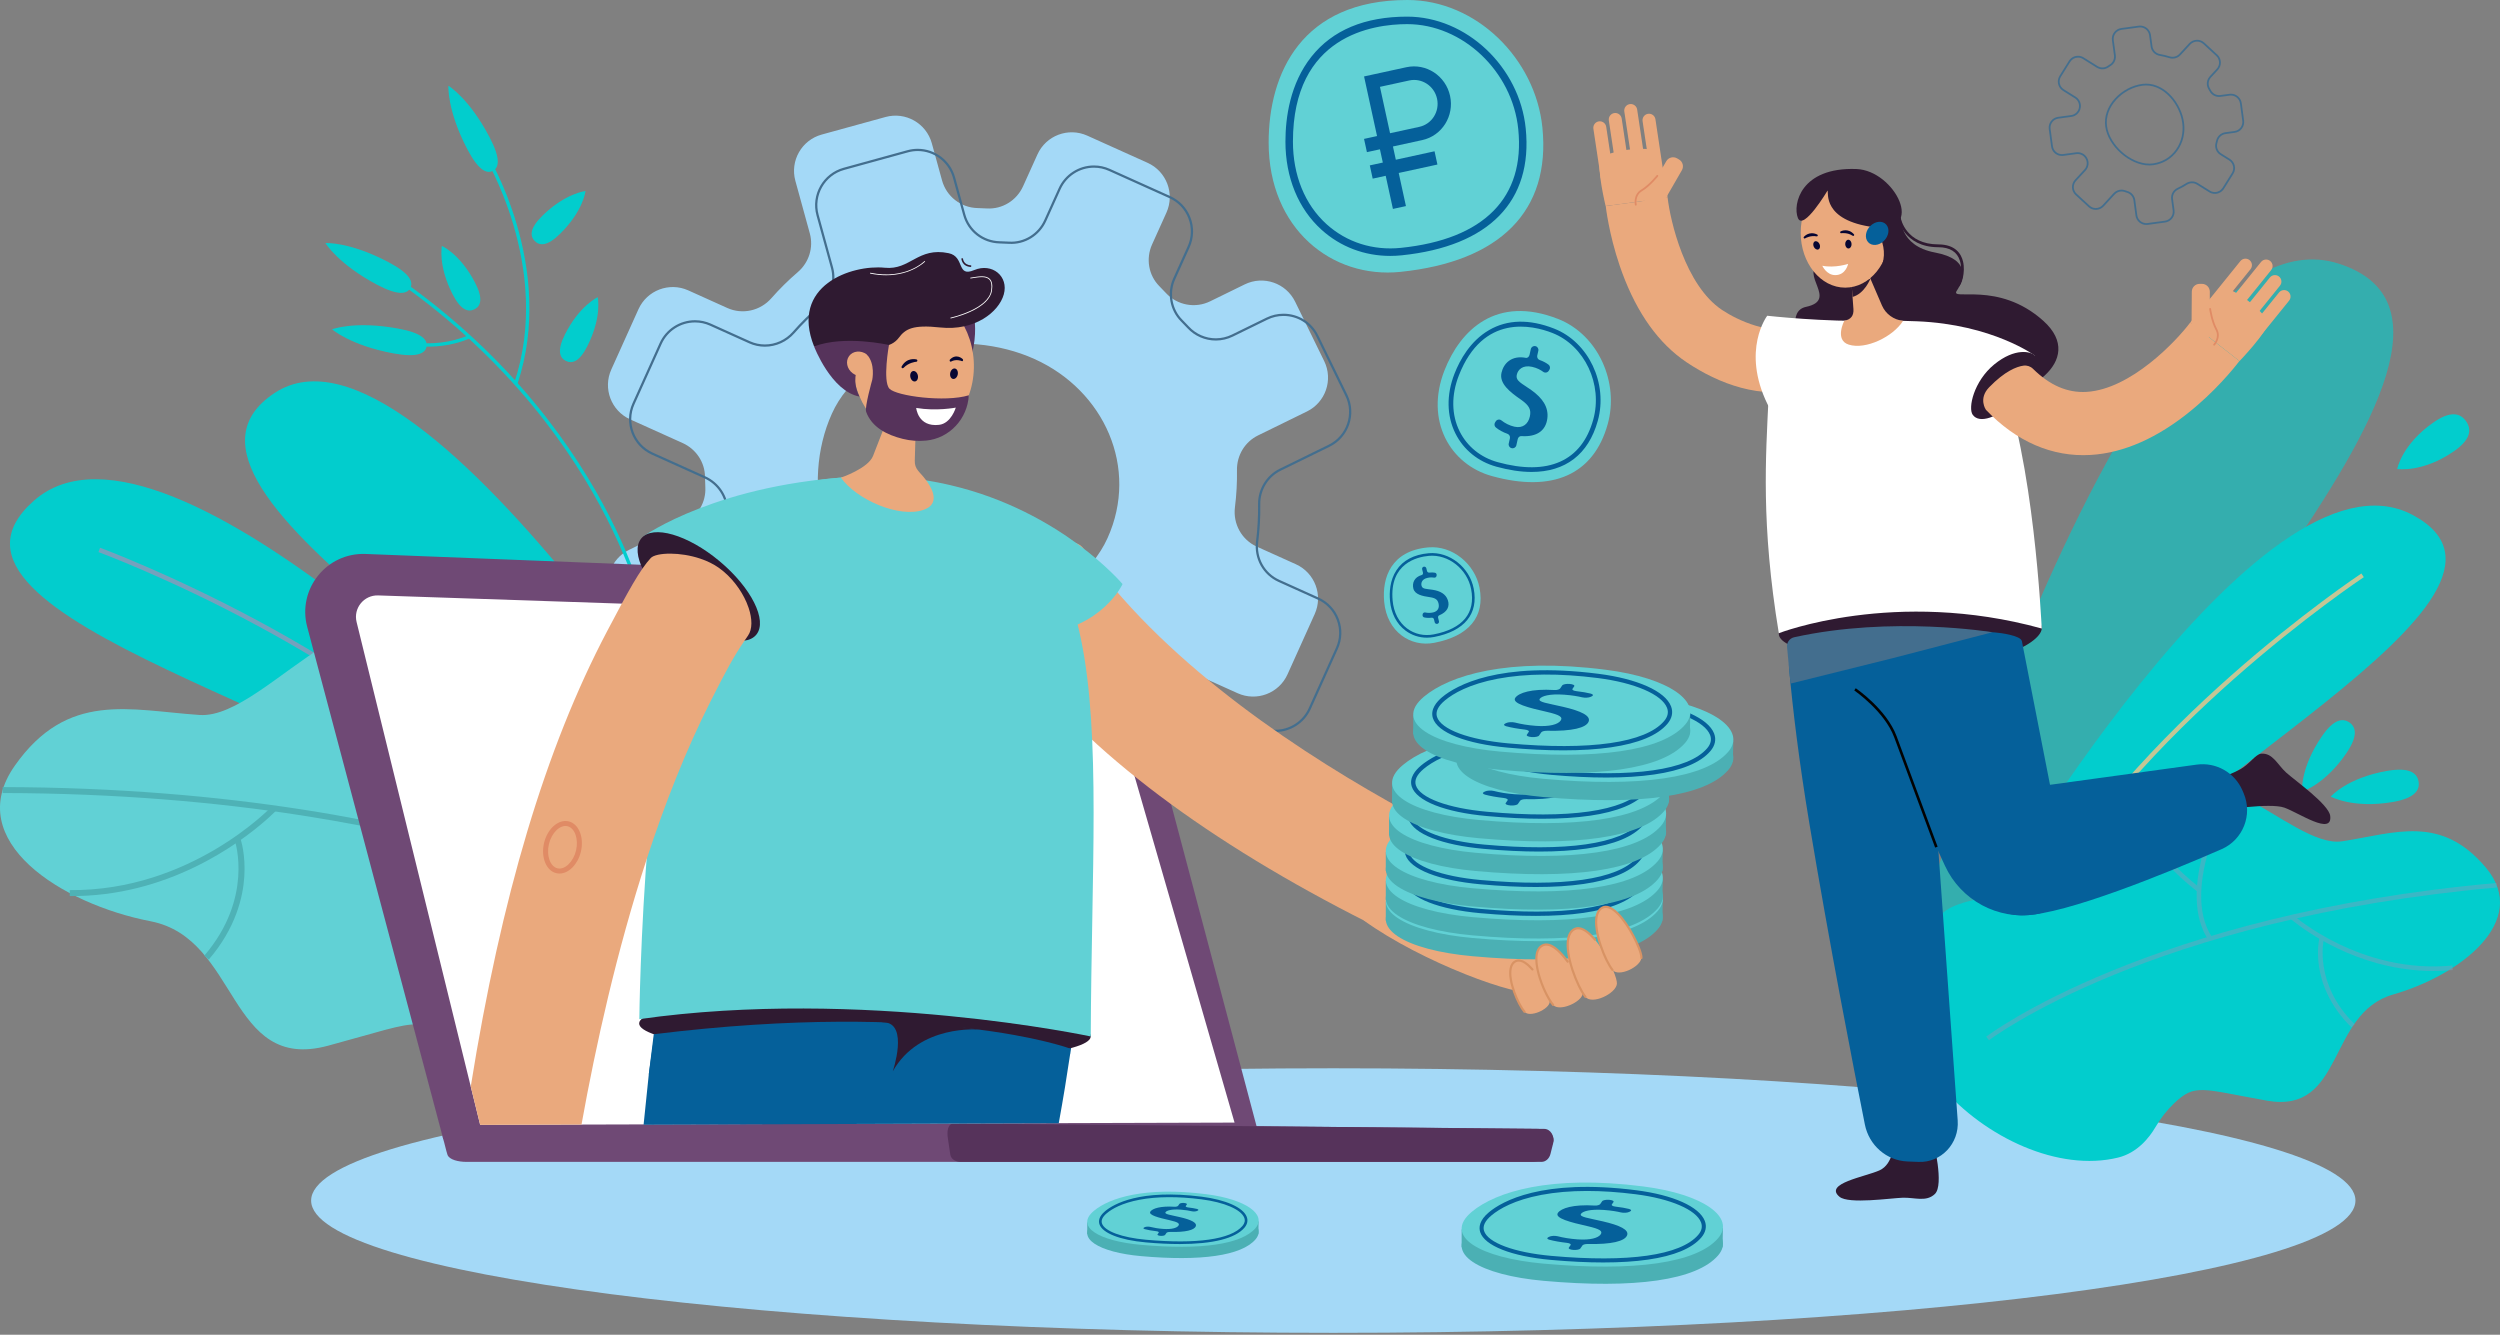
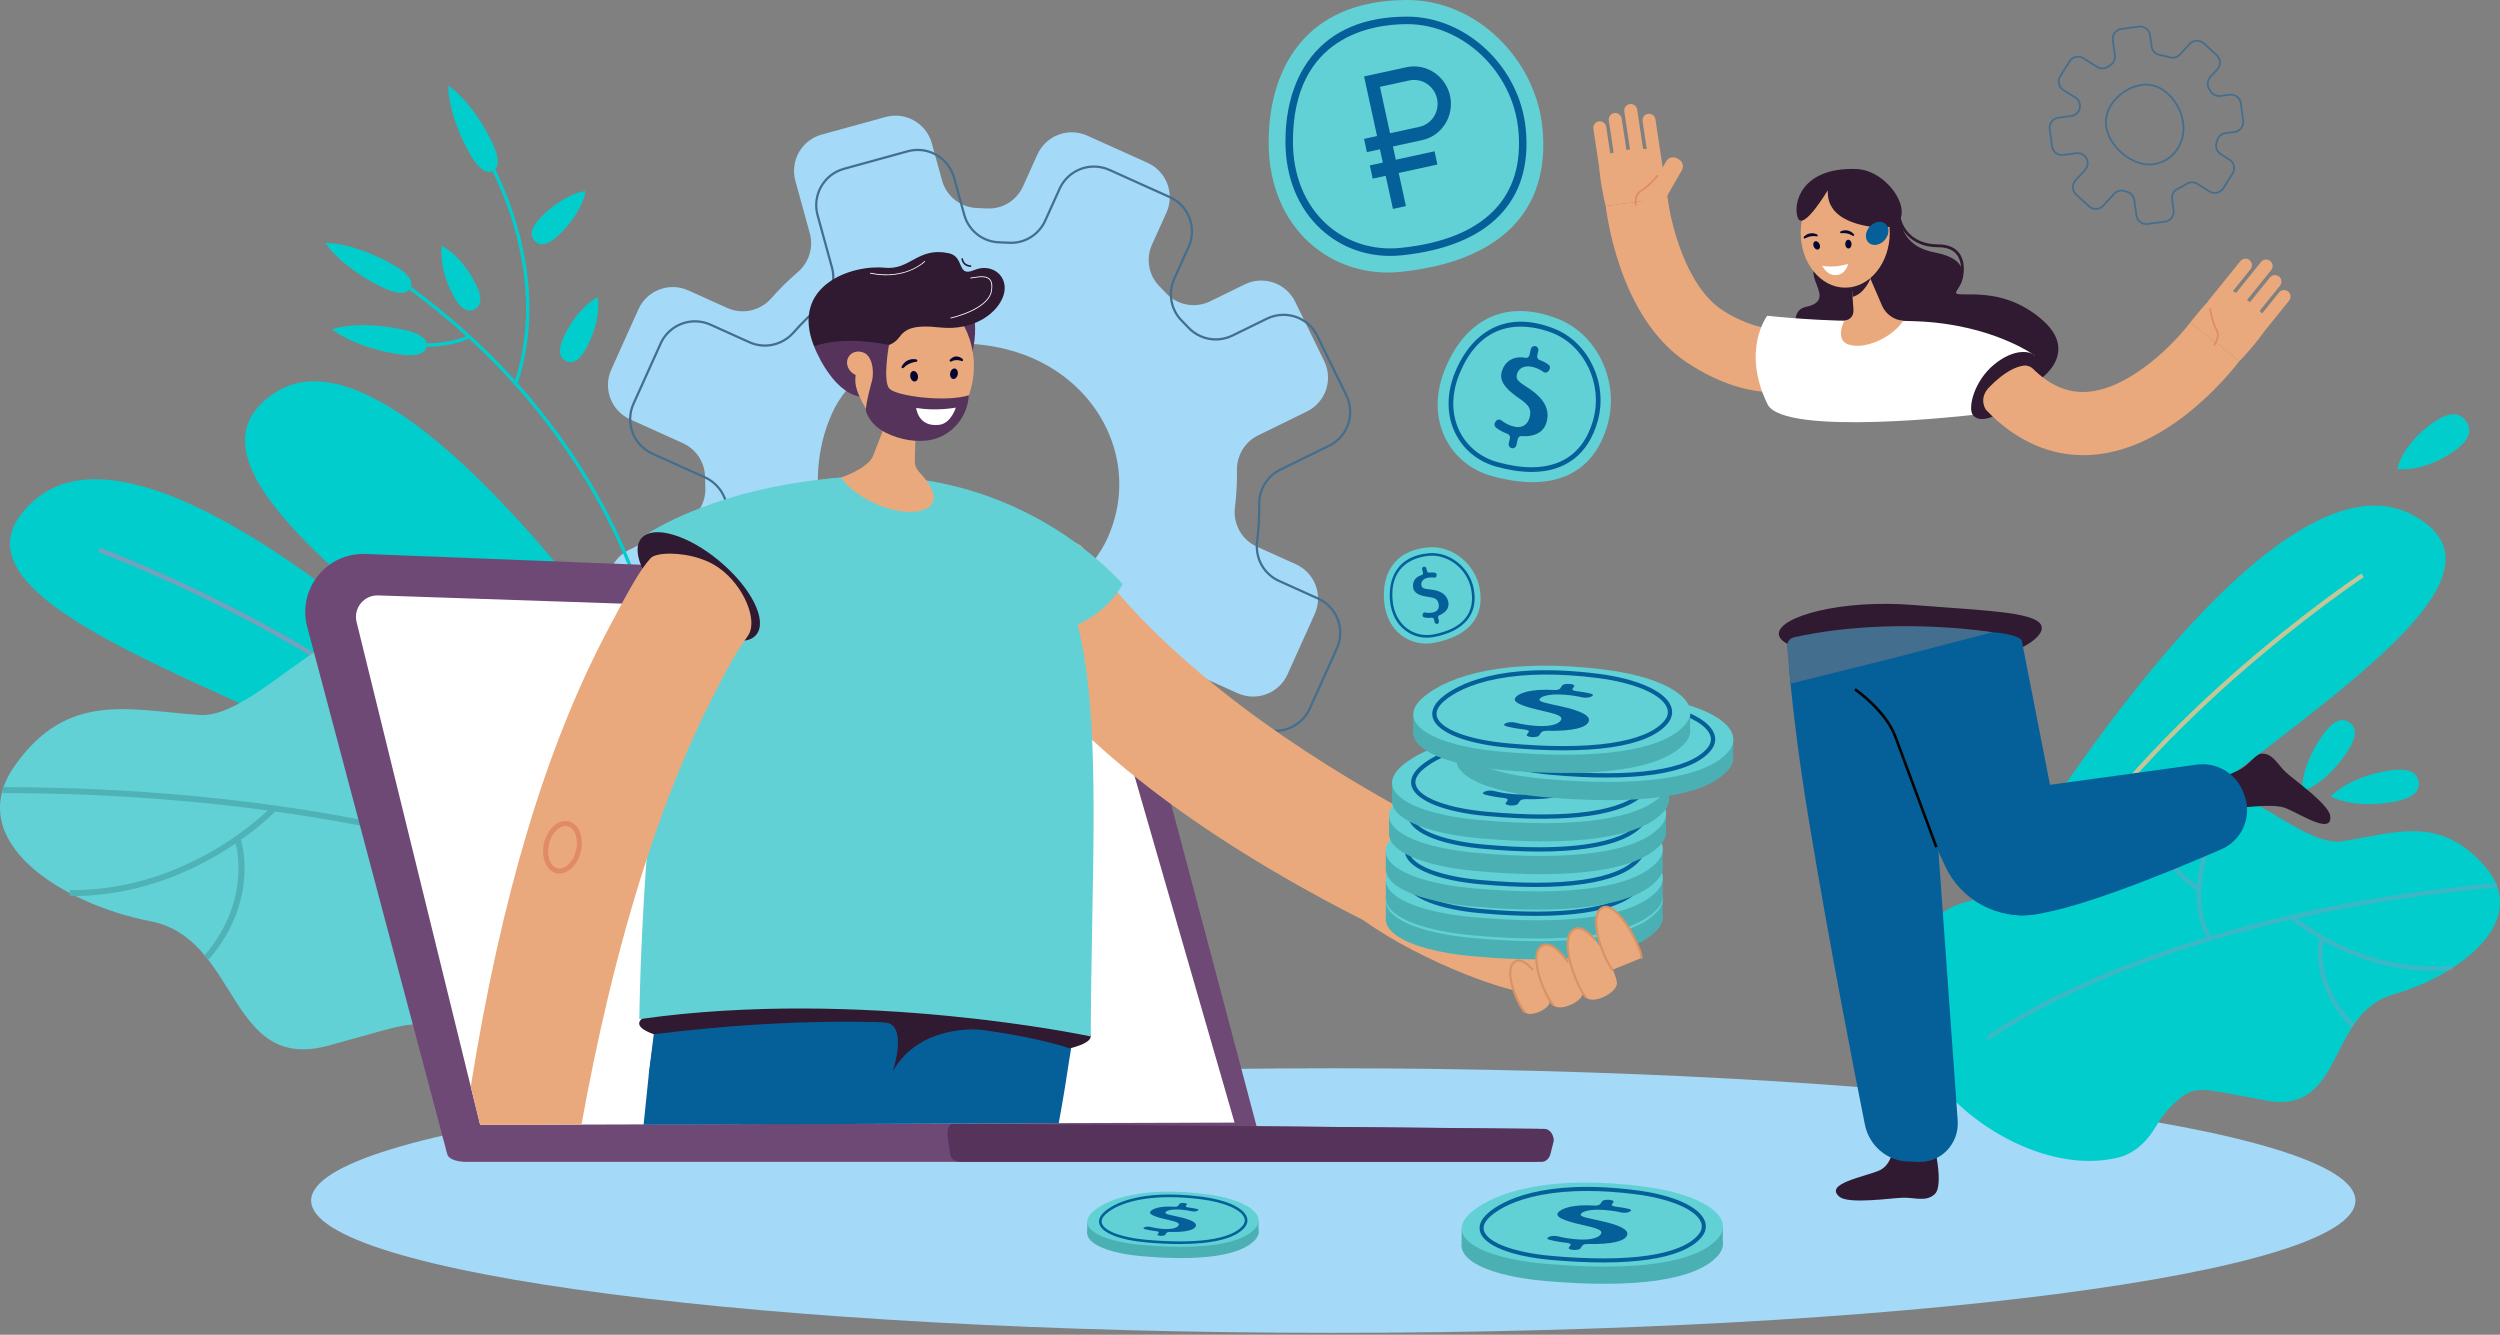
<svg xmlns="http://www.w3.org/2000/svg" width="590" height="315" viewBox="0 0 590 315" fill="none">
  <rect x="0" y="0" width="590" height="315" fill="#808080" stroke="none" />
  <path d="M314.656 314.552C447.883 314.552 555.885 300.575 555.885 283.333C555.885 266.091 447.883 252.114 314.656 252.114C181.429 252.114 73.427 266.091 73.427 283.333C73.427 300.575 181.429 314.552 314.656 314.552Z" fill="#A4D9F7" />
  <g opacity="0.6">
-     <path d="M448.302 233.858C448.302 233.858 501.541 45.88 552.006 62.242C602.47 78.605 488.421 180.3 474.657 235.513L448.302 233.858Z" fill="#02CDCD" />
-   </g>
+     </g>
  <path d="M468.217 215.028C468.217 215.028 533.362 102.325 569.378 121.527C605.394 140.73 505.655 187.17 487.938 220.592L468.217 215.028Z" fill="#02CDCD" />
  <path d="M479.222 218.237C491.038 194.933 511.789 173.872 527.115 160.308C543.732 145.603 557.722 136.302 557.862 136.21L557.286 135.34C557.146 135.432 543.094 144.773 526.424 159.526C511.029 173.15 490.181 194.314 478.291 217.765L479.222 218.237Z" fill="#C4C695" />
  <path d="M564.778 234.701C549.14 239.178 553.355 263.018 534.984 259.752C519.446 256.981 518.066 255.655 513.064 260.408C511.349 262.037 509.902 263.924 508.71 265.967C507.282 268.416 504.452 272.071 499.862 273.191C471.821 280.035 430.275 240.633 458.35 215.568C460.377 213.757 463.446 212.91 466.855 212.144C485.346 208.001 491.731 216.193 505.001 193.209C518.275 170.218 540.327 200.478 552.783 198.543C565.239 196.608 576.033 192.125 586.669 204.759C597.306 217.404 580.418 230.236 564.778 234.701Z" fill="#02CDCD" />
  <g opacity="0.5">
    <path d="M469.398 245.495L468.744 244.649C469.117 244.36 507.025 215.707 589.168 208.381L589.263 209.447C507.429 216.746 469.77 245.208 469.398 245.495Z" fill="#74A1BD" />
    <path d="M518.496 210.364C507.004 201.31 504.585 193.683 504.487 193.362L505.511 193.05C505.534 193.126 507.959 200.701 519.159 209.523L518.496 210.364Z" fill="#74A1BD" />
    <path d="M521.133 221.758C517.732 216.585 517.512 208.823 520.496 199.311C522.732 192.188 526.011 186.502 526.043 186.445L526.969 186.982C526.84 187.203 514.206 209.275 522.027 221.17L521.133 221.758Z" fill="#74A1BD" />
    <path d="M542.662 218.479C541.3 217.483 540.555 216.826 540.521 216.797L541.236 216C541.391 216.14 557.078 229.951 578.755 227.87L578.857 228.935C561.39 230.612 547.738 222.19 542.662 218.479Z" fill="#74A1BD" />
    <path d="M554.951 242.465C549.632 237.26 547.854 231.827 547.3 228.186C546.697 224.222 547.356 221.517 547.384 221.404L548.422 221.664C548.397 221.767 545.96 232.171 555.7 241.701L554.951 242.465Z" fill="#74A1BD" />
  </g>
  <path d="M574.358 99.652C578.425 96.84 580.697 97.539 582.006 99.434C583.316 101.329 583.168 103.701 579.1 106.513C571.691 111.635 565.738 110.68 565.738 110.68C565.738 110.68 566.84 104.848 574.358 99.652Z" fill="#02CDCD" />
  <path d="M563.429 181.918C568.61 181.029 570.434 182.411 570.782 184.442C571.131 186.472 569.872 188.383 564.691 189.272C555.252 190.892 550.06 187.997 550.06 187.997C550.06 187.997 553.853 183.561 563.429 181.918Z" fill="#02CDCD" />
  <path d="M547.934 173.811C550.726 169.73 552.853 169.403 554.453 170.497C556.052 171.591 556.519 173.692 553.727 177.774C548.642 185.208 543.288 186.82 543.288 186.82C543.288 186.82 542.775 181.354 547.934 173.811Z" fill="#02CDCD" />
  <path d="M506.522 53.088C505.241 53.088 504.146 52.129 503.975 50.857L503.496 47.282C503.385 46.451 502.805 45.756 502.02 45.513C501.806 45.447 501.594 45.376 501.384 45.302C501.158 45.222 500.921 45.181 500.682 45.181C500.086 45.181 499.512 45.434 499.105 45.875L496.499 48.702C496.014 49.229 495.324 49.531 494.607 49.531C493.96 49.531 493.341 49.29 492.865 48.851L489.817 46.042C489.312 45.576 489.018 44.942 488.99 44.255C488.962 43.568 489.204 42.912 489.67 42.407L491.908 39.981C492.533 39.304 492.654 38.304 492.211 37.493L492.197 37.468C491.82 36.775 491.1 36.348 490.315 36.348C490.219 36.348 490.122 36.355 490.027 36.368L486.956 36.782C486.841 36.797 486.724 36.805 486.609 36.805C485.329 36.805 484.234 35.847 484.063 34.576L483.51 30.468C483.418 29.787 483.597 29.111 484.014 28.565C484.431 28.018 485.036 27.667 485.717 27.576L488.791 27.164C489.666 27.047 490.389 26.393 490.591 25.538L490.599 25.505C490.812 24.606 490.431 23.674 489.651 23.187L486.85 21.436C485.648 20.684 485.281 19.094 486.033 17.891L488.23 14.377C488.703 13.62 489.519 13.168 490.413 13.168C490.894 13.168 491.365 13.304 491.775 13.561L495.034 15.599C495.747 16.045 496.699 16.026 497.383 15.551C497.566 15.423 497.752 15.299 497.941 15.179C498.634 14.736 499.011 13.913 498.899 13.082L498.419 9.507C498.327 8.826 498.506 8.15 498.923 7.604C499.34 7.058 499.944 6.707 500.625 6.616L504.728 6.063C504.843 6.048 504.959 6.04 505.074 6.04C506.355 6.04 507.45 6.999 507.621 8.27L507.978 10.928C508.104 11.867 508.826 12.605 509.776 12.761C510.549 12.89 511.321 13.074 512.071 13.31C512.86 13.558 513.752 13.323 514.305 12.724L516.617 10.22C517.102 9.694 517.791 9.392 518.507 9.392C519.155 9.392 519.774 9.634 520.251 10.073L523.297 12.882C523.801 13.348 524.095 13.983 524.123 14.669C524.15 15.356 523.909 16.012 523.443 16.517L521.81 18.288C521.163 18.988 521.055 20.011 521.54 20.831C521.642 21.003 521.74 21.177 521.836 21.353C522.204 22.03 522.919 22.451 523.704 22.451C523.8 22.451 523.897 22.444 523.992 22.431L526.161 22.142C526.275 22.126 526.391 22.119 526.505 22.119C527.786 22.119 528.88 23.077 529.051 24.348L529.604 28.453C529.695 29.134 529.516 29.81 529.099 30.357C528.682 30.903 528.077 31.254 527.396 31.345L525.229 31.636C524.352 31.754 523.63 32.401 523.432 33.248C523.386 33.444 523.337 33.639 523.284 33.833C523.035 34.751 523.409 35.707 524.217 36.212L526.26 37.489C526.843 37.853 527.249 38.422 527.404 39.092C527.558 39.761 527.443 40.451 527.078 41.034L524.883 44.545C524.41 45.302 523.593 45.754 522.699 45.754C522.219 45.754 521.748 45.619 521.339 45.363L518.45 43.559C517.757 43.126 516.832 43.137 516.138 43.585C515.476 44.011 514.782 44.393 514.072 44.72C513.199 45.122 512.697 46.024 512.823 46.963L513.18 49.622C513.369 51.028 512.379 52.325 510.974 52.514L506.867 53.065C506.752 53.08 506.636 53.088 506.522 53.088ZM500.681 44.754C500.97 44.754 501.254 44.803 501.526 44.9C501.731 44.972 501.938 45.041 502.145 45.105C503.09 45.398 503.786 46.23 503.919 47.225L504.398 50.8C504.541 51.861 505.453 52.661 506.522 52.661C506.617 52.661 506.714 52.654 506.81 52.641L510.916 52.09C512.089 51.932 512.914 50.851 512.757 49.678L512.4 47.019C512.249 45.893 512.849 44.813 513.893 44.332C514.584 44.013 515.262 43.641 515.907 43.225C516.737 42.69 517.846 42.677 518.676 43.196L521.565 45.001C521.907 45.214 522.299 45.327 522.699 45.327C523.445 45.327 524.126 44.95 524.521 44.318L526.716 40.807C527.02 40.321 527.116 39.745 526.988 39.187C526.859 38.629 526.52 38.154 526.034 37.85L523.991 36.574C523.022 35.968 522.573 34.821 522.872 33.72C522.924 33.531 522.972 33.341 523.017 33.15C523.255 32.132 524.121 31.354 525.173 31.212L527.34 30.922C527.908 30.846 528.412 30.552 528.76 30.097C529.108 29.641 529.257 29.077 529.181 28.509L528.628 24.404C528.485 23.344 527.573 22.545 526.505 22.545C526.41 22.545 526.313 22.551 526.218 22.564L524.049 22.854C523.935 22.869 523.819 22.877 523.704 22.877C522.763 22.877 521.903 22.371 521.461 21.556C521.368 21.385 521.272 21.215 521.172 21.048C520.591 20.064 520.721 18.838 521.496 17.998L523.13 16.227C523.518 15.806 523.719 15.259 523.696 14.686C523.673 14.114 523.428 13.584 523.007 13.196L519.962 10.387C519.564 10.02 519.048 9.818 518.508 9.818C517.91 9.818 517.336 10.07 516.931 10.508L514.619 13.013C514.136 13.537 513.447 13.838 512.729 13.838C512.463 13.838 512.198 13.797 511.943 13.716C511.213 13.487 510.46 13.307 509.706 13.182C508.571 12.995 507.706 12.111 507.555 10.984L507.198 8.327C507.055 7.266 506.143 6.466 505.075 6.466C504.979 6.466 504.881 6.473 504.786 6.486L500.682 7.038C500.114 7.115 499.61 7.407 499.263 7.863C498.915 8.318 498.766 8.882 498.842 9.45L499.323 13.024C499.456 14.02 499.004 15.007 498.171 15.538C497.987 15.655 497.805 15.776 497.627 15.9C497.201 16.197 496.699 16.354 496.176 16.354C495.692 16.354 495.219 16.218 494.808 15.961L491.549 13.922C491.207 13.708 490.814 13.595 490.413 13.595C489.668 13.595 488.987 13.972 488.592 14.603L486.395 18.117C486.091 18.603 485.995 19.178 486.124 19.736C486.252 20.295 486.591 20.77 487.077 21.073L489.877 22.824C490.813 23.409 491.27 24.526 491.015 25.603L490.799 25.586L491.007 25.635C490.765 26.661 489.898 27.446 488.848 27.586L485.775 27.998C485.207 28.075 484.702 28.368 484.354 28.823C484.007 29.279 483.857 29.843 483.934 30.411L484.487 34.518C484.629 35.578 485.542 36.378 486.609 36.378C486.705 36.378 486.803 36.371 486.899 36.358L489.97 35.944C490.084 35.929 490.201 35.921 490.316 35.921C491.257 35.921 492.12 36.432 492.568 37.256L492.586 37.288C493.117 38.26 492.971 39.458 492.222 40.269L489.983 42.695C489.594 43.116 489.393 43.664 489.416 44.237C489.439 44.81 489.684 45.339 490.106 45.727L493.154 48.536C493.551 48.902 494.067 49.103 494.607 49.103C495.205 49.103 495.78 48.851 496.185 48.412L498.791 45.584C499.278 45.057 499.967 44.754 500.681 44.754Z" fill="#436E8E" />
  <path d="M507.255 39.047C502.62 39.047 497.46 34.486 496.835 29.839C496.526 27.535 497.346 25.184 499.143 23.22C500.839 21.366 503.185 20.119 505.579 19.8C505.873 19.76 506.171 19.74 506.467 19.74C511.091 19.74 514.836 24.495 515.432 28.935C515.754 31.322 515.202 33.667 513.876 35.54C512.525 37.45 510.493 38.674 508.154 38.989C507.862 39.028 507.559 39.047 507.255 39.047ZM506.467 20.167C506.191 20.167 505.911 20.185 505.636 20.223C503.34 20.529 501.088 21.727 499.458 23.508C497.747 25.377 496.966 27.606 497.259 29.782C497.858 34.243 502.809 38.621 507.255 38.621C507.54 38.621 507.823 38.602 508.097 38.565C510.317 38.267 512.246 37.105 513.528 35.293C514.791 33.509 515.317 31.271 515.009 28.992C514.437 24.73 510.868 20.167 506.467 20.167Z" fill="#436E8E" />
  <path d="M296.901 102.758L308.433 97.11C312.842 94.952 314.667 89.629 312.51 85.219L305.651 71.196C303.493 66.784 298.167 64.958 293.755 67.117L285.598 71.11C282.079 72.832 277.848 72.049 275.182 69.177C274.674 68.629 274.155 68.089 273.625 67.558C271.045 64.97 270.385 61.029 271.887 57.697L275.277 50.184C277.296 45.706 275.302 40.44 270.824 38.422L256.589 32.009C252.115 29.993 246.854 31.983 244.834 36.455L241.438 43.974C239.936 47.3 236.552 49.412 232.909 49.195C232.165 49.151 231.421 49.12 230.677 49.103C226.757 49.011 223.362 46.36 222.321 42.578L219.912 33.825C218.609 29.091 213.714 26.309 208.98 27.613L193.922 31.758C189.189 33.061 186.408 37.953 187.709 42.687L191.115 55.074C192.033 58.412 190.913 61.96 188.285 64.214C186.075 66.11 183.985 68.17 182.037 70.386C179.437 73.344 175.239 74.305 171.649 72.686L162.435 68.531C157.957 66.513 152.691 68.507 150.674 72.984L144.263 87.214C142.246 91.691 144.239 96.954 148.715 98.972L161.11 104.56C164.256 105.978 166.345 109.078 166.382 112.529C166.392 113.363 166.417 114.195 166.459 115.025C166.638 118.557 164.661 121.846 161.484 123.4L148.465 129.764C144.053 131.921 142.225 137.246 144.383 141.658L151.247 155.691C153.404 160.102 158.73 161.929 163.14 159.771L174.324 154.3C177.756 152.621 181.869 153.33 184.557 156.045C184.586 156.074 184.615 156.104 184.645 156.133C187.236 158.739 187.934 162.681 186.422 166.031L181.615 176.686C179.595 181.164 181.589 186.431 186.067 188.449L200.312 194.866C204.79 196.883 210.055 194.887 212.071 190.409L216.866 179.758C218.375 176.406 221.791 174.317 225.46 174.533C225.506 174.536 225.552 174.538 225.599 174.541C229.414 174.758 232.671 177.372 233.684 181.057L236.984 193.053C238.286 197.79 243.184 200.573 247.921 199.266L262.982 195.111C267.714 193.806 270.493 188.911 269.188 184.178L265.335 170.204C264.395 166.794 265.551 163.134 268.317 160.929C268.966 160.413 269.605 159.881 270.235 159.337C272.844 157.079 276.55 156.593 279.695 158.012L292.09 163.605C296.566 165.624 301.832 163.632 303.851 159.155L310.271 144.918C312.29 140.441 310.297 135.176 305.821 133.158L296.601 129.001C293.014 127.383 290.955 123.605 291.446 119.701C291.814 116.777 291.971 113.85 291.925 110.942C291.871 107.476 293.788 104.282 296.901 102.758ZM261.383 126.981C253.93 143.512 227.147 152.01 210.616 144.557C194.105 137.112 188.863 114.154 196.322 97.636C203.761 81.112 227.596 77.268 244.127 84.721C260.652 92.16 268.836 110.449 261.383 126.981Z" fill="#A4D9F7" />
  <path d="M250.788 207.946C246.682 207.946 243.053 205.178 241.963 201.215L238.664 189.218C237.682 185.649 234.53 183.109 230.821 182.898L230.682 182.89C227.115 182.68 223.806 184.717 222.347 187.957L217.552 198.609C216.075 201.89 212.795 204.01 209.196 204.01C207.897 204.01 206.633 203.737 205.44 203.2L191.195 196.782C188.963 195.777 187.258 193.963 186.392 191.674C185.525 189.386 185.602 186.897 186.609 184.666L191.416 174.011C192.876 170.775 192.183 166.917 189.692 164.411L189.605 164.323C187.965 162.666 185.781 161.755 183.457 161.755C182.137 161.755 180.866 162.049 179.679 162.63L168.495 168.101C167.229 168.721 165.877 169.035 164.478 169.035C160.949 169.035 157.794 167.067 156.244 163.899L149.38 149.865C148.305 147.667 148.151 145.183 148.945 142.868C149.739 140.554 151.387 138.688 153.585 137.614L166.604 131.249C169.709 129.731 171.603 126.544 171.43 123.128C171.388 122.296 171.362 121.453 171.353 120.621C171.317 117.311 169.309 114.277 166.237 112.893L153.843 107.305C149.24 105.231 147.183 99.798 149.256 95.194L155.668 80.964C157.146 77.685 160.425 75.566 164.023 75.566C165.323 75.566 166.588 75.839 167.782 76.378L176.996 80.532C178.11 81.035 179.293 81.289 180.511 81.289C183.011 81.289 185.403 80.199 187.074 78.299C189.009 76.097 191.12 74.012 193.348 72.101C195.897 69.915 196.974 66.435 196.095 63.234L192.689 50.847C191.351 45.98 194.222 40.929 199.089 39.589L214.146 35.444C214.944 35.225 215.763 35.114 216.582 35.114C220.687 35.114 224.316 37.881 225.407 41.844L227.815 50.597C228.832 54.293 232.09 56.836 235.92 56.926C236.666 56.943 237.42 56.974 238.162 57.019C241.679 57.226 244.969 55.192 246.431 51.954L249.827 44.435C251.306 41.16 254.584 39.044 258.179 39.044C259.478 39.044 260.742 39.317 261.936 39.855L276.17 46.268C278.401 47.273 280.107 49.087 280.973 51.376C281.84 53.664 281.763 56.153 280.757 58.383L277.368 65.897C275.905 69.139 276.582 72.982 279.051 75.459C279.58 75.99 280.106 76.537 280.615 77.085C282.239 78.834 284.54 79.838 286.929 79.838C288.233 79.838 289.543 79.534 290.717 78.959L298.874 74.966C300.141 74.346 301.493 74.032 302.894 74.032C306.423 74.032 309.577 76 311.127 79.168L317.986 93.191C320.204 97.725 318.32 103.22 313.787 105.44L302.255 111.087C299.27 112.548 297.376 115.665 297.429 119.028C297.476 121.961 297.314 124.921 296.949 127.824C296.466 131.656 298.476 135.282 301.948 136.848L311.168 141.005C313.398 142.01 315.103 143.824 315.969 146.112C316.834 148.4 316.758 150.888 315.752 153.118L309.332 167.355C307.854 170.633 304.575 172.751 300.979 172.751H300.978C299.677 172.751 298.412 172.478 297.217 171.938L284.822 166.346C283.681 165.831 282.469 165.57 281.221 165.57C279.161 165.57 277.182 166.301 275.647 167.629C275.019 168.172 274.371 168.71 273.721 169.228C271.046 171.36 269.911 174.891 270.83 178.223L274.682 192.197C276.024 197.064 273.156 202.116 268.289 203.459L253.229 207.614C252.43 207.834 251.609 207.946 250.788 207.946ZM230.177 182.341C230.355 182.341 230.533 182.346 230.713 182.357L230.851 182.365C234.79 182.588 238.136 185.285 239.179 189.076L242.478 201.073C243.505 204.805 246.922 207.412 250.788 207.412C251.561 207.412 252.334 207.306 253.087 207.099L268.148 202.944C272.731 201.68 275.431 196.922 274.168 192.339L270.315 178.365C269.34 174.827 270.546 171.076 273.388 168.811C274.033 168.297 274.675 167.764 275.297 167.225C276.929 165.813 279.033 165.036 281.221 165.036C282.546 165.036 283.831 165.313 285.042 165.859L297.437 171.452C298.562 171.959 299.754 172.217 300.978 172.217C304.365 172.217 307.453 170.223 308.845 167.136L315.265 152.899C316.212 150.799 316.284 148.456 315.469 146.302C314.654 144.147 313.048 142.439 310.948 141.492L301.728 137.335C298.04 135.673 295.906 131.823 296.418 127.758C296.78 124.88 296.94 121.945 296.895 119.037C296.838 115.468 298.85 112.16 302.02 110.608L313.552 104.96C317.82 102.87 319.594 97.696 317.506 93.427L310.646 79.403C309.187 76.42 306.216 74.567 302.893 74.567C301.575 74.567 300.302 74.863 299.109 75.447L290.952 79.44C289.705 80.05 288.314 80.373 286.929 80.373C284.392 80.373 281.947 79.307 280.223 77.449C279.718 76.906 279.197 76.363 278.672 75.837C276.047 73.204 275.327 69.121 276.88 65.678L280.269 58.164C281.217 56.063 281.289 53.72 280.473 51.565C279.658 49.41 278.051 47.702 275.951 46.756L261.716 40.342C260.592 39.836 259.402 39.579 258.179 39.579C254.794 39.579 251.707 41.572 250.314 44.655L246.918 52.175C245.365 55.613 241.873 57.775 238.13 57.552C237.395 57.508 236.647 57.477 235.908 57.46C231.84 57.365 228.38 54.664 227.3 50.739L224.892 41.986C223.864 38.255 220.447 35.649 216.582 35.649C215.811 35.649 215.039 35.754 214.288 35.96L199.23 40.105C194.647 41.367 191.944 46.123 193.204 50.706L196.61 63.093C197.544 66.492 196.4 70.187 193.696 72.507C191.487 74.402 189.394 76.47 187.475 78.653C185.703 80.668 183.165 81.824 180.511 81.824C179.217 81.824 177.96 81.554 176.777 81.02L167.563 76.865C166.438 76.358 165.247 76.101 164.023 76.101C160.635 76.101 157.547 78.096 156.155 81.184L149.744 95.414C147.791 99.749 149.728 104.865 154.062 106.819L166.457 112.406C169.718 113.875 171.849 117.098 171.887 120.616C171.896 121.44 171.922 122.277 171.963 123.101C172.147 126.731 170.136 130.117 166.839 131.729L153.82 138.094C151.75 139.106 150.198 140.863 149.451 143.042C148.703 145.221 148.848 147.561 149.86 149.63L156.724 163.664C158.184 166.647 161.155 168.5 164.478 168.5C165.795 168.5 167.068 168.204 168.261 167.621L179.444 162.15C180.687 161.541 182.075 161.22 183.457 161.22C185.925 161.22 188.243 162.188 189.984 163.947L190.071 164.034C192.718 166.696 193.454 170.794 191.903 174.231L187.096 184.886C186.148 186.987 186.076 189.33 186.891 191.485C187.707 193.64 189.313 195.349 191.414 196.295L205.659 202.713C206.784 203.219 207.973 203.476 209.196 203.476C212.585 203.476 215.674 201.479 217.065 198.389L221.86 187.738C223.335 184.46 226.6 182.341 230.177 182.341Z" fill="#436E8E" />
  <path d="M132.173 55.181C129.179 58.129 127.351 58.054 126.196 56.881C125.04 55.707 124.994 53.878 127.989 50.93C133.445 45.561 138.173 45.09 138.173 45.09C138.173 45.09 137.708 49.733 132.173 55.181Z" fill="#02CDCD" />
  <path d="M138.646 81.632C136.766 85.39 135.013 85.91 133.539 85.174C132.066 84.437 131.431 82.722 133.311 78.963C136.735 72.117 141.058 70.143 141.058 70.143C141.058 70.143 142.12 74.686 138.646 81.632Z" fill="#02CDCD" />
  <path d="M154.323 150.763L153.538 150.889C153.518 150.769 151.484 138.594 143.075 122.129C135.316 106.936 120.387 84.877 93.326 66.067L93.78 65.414C120.99 84.328 135.999 106.516 143.799 121.799C152.257 138.369 154.304 150.641 154.323 150.763Z" fill="#02CDCD" />
  <path d="M122.112 90.632L121.357 90.38C130.524 62.99 114.211 36.643 114.045 36.38L114.718 35.955C114.885 36.221 131.401 62.878 122.112 90.632Z" fill="#02CDCD" />
  <path d="M107.346 81.042C99.513 83.015 92.604 80.584 92.525 80.555L92.795 79.807C92.883 79.838 101.733 82.943 110.613 79.098L110.93 79.828C109.729 80.348 108.526 80.746 107.346 81.042Z" fill="#02CDCD" />
  <path d="M91.728 61.897C96.735 64.55 97.6 66.52 96.828 67.975C96.057 69.43 93.942 69.821 88.935 67.167C79.813 62.334 76.801 57.362 76.801 57.362C76.801 57.362 82.473 56.993 91.728 61.897Z" fill="#02CDCD" />
  <path d="M93.967 77.541C99.541 78.561 100.959 80.177 100.663 81.798C100.366 83.418 98.468 84.428 92.894 83.408C82.739 81.549 78.368 77.718 78.368 77.718C78.368 77.718 83.665 75.655 93.967 77.541Z" fill="#02CDCD" />
  <path d="M112.143 66.77C114.071 70.505 113.459 72.228 111.995 72.983C110.532 73.74 108.772 73.241 106.844 69.508C103.33 62.706 104.283 58.051 104.283 58.051C104.283 58.051 108.578 59.87 112.143 66.77Z" fill="#02CDCD" />
  <path d="M115.556 32.422C118.182 37.444 117.781 39.556 116.321 40.319C114.862 41.083 112.897 40.208 110.271 35.186C105.486 26.038 105.817 20.235 105.817 20.235C105.817 20.235 110.702 23.141 115.556 32.422Z" fill="#02CDCD" />
  <path d="M181.159 202.841C181.159 202.841 100.195 69.408 64.813 92.738C29.432 116.067 138.878 170.129 161.216 209.719L181.159 202.841Z" fill="#02CDCD" />
  <path d="M133.188 188.848C133.188 188.848 40.002 90.003 8.027 118.142C-23.948 146.28 88.485 169.532 114.493 199.228L133.188 188.848Z" fill="#02CDCD" />
  <path d="M122.78 194.747C105.191 173.911 79.066 157.496 60.247 147.395C39.845 136.444 23.406 130.353 23.242 130.293L23.619 129.27C23.783 129.331 40.294 135.449 60.762 146.435C79.665 156.582 105.913 173.077 123.612 194.044L122.78 194.747Z" fill="#74A1BD" />
  <path d="M35.531 217.415C56.504 221.492 53.703 253.167 77.37 246.802C101.038 240.422 99.033 238.941 110.695 249.034C110.695 249.034 115.361 258.928 124.859 260.388C162.331 266.149 212.208 209.86 172.616 180.258C169.757 178.12 165.645 177.361 161.098 176.747C136.43 173.43 129.008 184.879 109.026 156.313C89.039 127.741 63.629 169.848 47.109 168.734C30.59 167.621 15.954 162.983 3.476 180.726C-9.003 198.485 14.556 213.353 35.531 217.415Z" fill="#61D1D5" />
  <path d="M161.573 220.678L162.332 219.495C161.812 219.161 108.945 185.983 0.623 185.751L0.62 187.156C108.535 187.389 161.055 220.345 161.573 220.678Z" fill="#4EB2B6" />
  <path d="M93.321 180.298C107.329 167.142 109.626 156.886 109.717 156.456L108.342 156.164C108.32 156.265 106.009 166.454 92.358 179.274L93.321 180.298Z" fill="#C4C695" />
  <path d="M91.171 195.507C95.032 188.351 94.436 178.169 89.447 166.063C85.711 156.997 80.773 149.93 80.724 149.86L79.574 150.667C79.768 150.943 98.813 178.386 89.933 194.841L91.171 195.507Z" fill="#C4C695" />
  <path d="M62.624 193.669C64.294 192.211 65.193 191.267 65.233 191.223L64.208 190.263C64.02 190.463 45.066 210.322 16.464 210.068L16.452 211.473C39.499 211.678 56.405 199.103 62.624 193.669Z" fill="#4EB2B6" />
  <path d="M49.274 226.455C55.642 219.039 57.349 211.727 57.659 206.899C57.997 201.644 56.827 198.18 56.777 198.034L55.448 198.492C55.493 198.625 59.867 211.961 48.207 225.54L49.274 226.455Z" fill="#4EB2B6" />
  <path d="M86.284 130.734L252.441 137.254C258.453 137.49 263.607 141.619 265.149 147.433L296.598 265.969L104.597 268.767L72.505 147.957C70.129 139.041 77.064 130.373 86.284 130.734Z" fill="#6F4975" />
  <path d="M361.427 274.204H110.052C108.218 274.204 106.003 273.703 105.601 272.516C105.292 271.6 104.883 269.687 104.582 268.767C104.015 267.034 105.987 265.448 108.654 265.458L225.119 265.133L362.614 266.417C365.314 266.427 367.241 268.123 366.465 269.806L365.303 272.328C364.789 273.442 363.214 274.204 361.427 274.204Z" fill="#6F4975" />
  <path d="M363.798 274.204H226.701C225.7 274.204 224.492 273.703 224.273 272.516C224.104 271.6 223.881 269.687 223.718 268.767C223.408 267.034 223.666 265.123 225.12 265.132L364.445 266.416C365.918 266.427 366.969 268.123 366.546 269.806L365.912 272.328C365.631 273.442 364.772 274.204 363.798 274.204Z" fill="#56335B" />
  <path d="M291.354 264.933L249.541 265.059L202.54 265.203L198.426 265.216L151.629 265.357L137.234 265.399L113.32 265.472L111.096 256.424L84.155 146.791C83.353 143.531 85.891 140.407 89.246 140.519L146.74 142.459L158.223 142.847H158.226L161.444 142.957L176.68 143.47L178.573 143.536L186.576 143.806L234.486 145.424L247.689 145.869C249.884 145.943 251.961 146.566 253.77 147.624C254.016 147.766 254.26 147.917 254.496 148.077C256.95 149.735 258.825 152.225 259.686 155.213L267.765 183.207L291.354 264.933Z" fill="white" />
  <path d="M175.841 138.691C176.266 139.975 174.983 140.517 174.368 140.517C173.754 140.517 172.535 139.699 172.535 138.691C172.535 137.192 173.754 136.865 174.368 136.865C174.983 136.865 175.524 137.734 175.841 138.691Z" fill="#2F1A31" />
  <path d="M299.401 33.63C299.401 17.348 307.145 0 332.146 0C348.427 0 362.367 13.891 364.006 30.09C365.997 49.781 354.05 61.728 330.514 64.162C314.319 65.836 299.401 53.985 299.401 33.63Z" fill="#61D1D5" />
  <path fill-rule="evenodd" clip-rule="evenodd" d="M324.982 32.109L321.911 32.779L322.593 35.905L325.663 35.236L326.345 38.363L323.274 39.032L323.955 42.158L327.026 41.489L328.729 49.306L331.8 48.637L330.097 40.82L339.232 38.83L338.551 35.703L329.415 37.694L328.734 34.567L335.644 33.062C340.308 32.045 343.25 27.372 342.215 22.623C341.18 17.875 336.561 14.849 331.897 15.865L321.917 18.04L324.982 32.109ZM328.053 31.44L325.669 20.497L332.578 18.992C335.546 18.345 338.486 20.27 339.144 23.292C339.802 26.314 337.93 29.288 334.962 29.935L328.053 31.44Z" fill="#05609A" />
  <path d="M328.09 60.396C322.024 60.396 316.353 58.255 311.895 54.234C306.394 49.272 303.363 41.876 303.363 33.41C303.363 27.795 304.429 19.759 309.506 13.367C314.482 7.102 322.082 3.925 332.095 3.925C346.049 3.925 358.599 15.761 360.07 30.31C361.807 47.489 351.412 58.123 330.798 60.255C329.889 60.349 328.984 60.396 328.09 60.396ZM332.095 5.695C323.989 5.695 305.133 8.396 305.133 33.41C305.133 41.369 307.956 48.298 313.081 52.92C317.819 57.194 324.048 59.173 330.616 58.495C340.391 57.484 347.74 54.548 352.459 49.769C357.154 45.014 359.122 38.528 358.309 30.489C356.927 16.817 345.167 5.695 332.095 5.695Z" fill="#05609A" />
  <path d="M340.894 87.419C344.612 77.914 353.095 69.555 367.691 75.266C377.196 78.984 382.161 90.278 379.418 100.109C376.083 112.059 366.379 116.305 352.083 112.35C342.246 109.629 336.244 99.302 340.894 87.419Z" fill="#61D1D5" />
  <path d="M361.445 111.378C358.924 111.378 356.15 110.966 353.143 110.135C348.847 108.946 345.416 106.165 343.483 102.303C341.405 98.149 341.325 93.139 343.259 88.197C344.541 84.918 346.999 80.471 351.423 77.898C355.758 75.377 360.922 75.259 366.767 77.546C374.913 80.733 379.536 90.509 377.072 99.339C374.861 107.261 369.423 111.378 361.445 111.378ZM344.292 88.6C342.474 93.247 342.539 97.937 344.476 101.806C346.266 105.383 349.449 107.961 353.439 109.065C359.376 110.708 364.338 110.673 368.184 108.96C372.01 107.257 374.641 103.92 376.003 99.04C378.318 90.744 373.993 81.565 366.362 78.579C361.63 76.728 350.005 73.997 344.292 88.6H344.292Z" fill="#05609A" />
  <path d="M356.06 104.683L356.341 103.43C356.443 102.974 356.181 102.521 355.739 102.37C354.699 102.013 353.728 101.475 353.016 100.879C352.671 100.59 352.594 100.09 352.832 99.707L352.996 99.442C353.283 98.98 353.909 98.874 354.335 99.214C355.156 99.869 356.214 100.432 357.404 100.699C359.432 101.153 360.662 99.998 361.038 98.323C361.401 96.707 360.922 95.716 359.007 94.361C356.357 92.531 353.778 90.531 354.351 87.975C354.851 85.747 356.728 83.804 360.117 84.454C360.521 84.531 360.878 84.148 360.968 83.746L361.276 82.374C361.386 81.885 361.871 81.578 362.36 81.687C362.849 81.797 363.157 82.282 363.047 82.772L362.79 83.915C362.69 84.362 362.938 84.817 363.37 84.968C364.239 85.272 364.912 85.654 365.443 86.051C365.824 86.335 365.915 86.868 365.657 87.267L365.494 87.519C365.21 87.959 364.616 88.06 364.194 87.75C363.602 87.314 362.753 86.837 361.564 86.57C359.365 86.077 358.233 87.243 357.969 88.418C357.627 89.946 359.133 90.438 361.382 92.053C364.047 93.948 365.515 96.104 365.173 98.762C364.808 101.598 362.74 103.172 359.04 102.919C358.629 102.89 358.278 103.224 358.188 103.626L357.86 105.086C357.75 105.576 357.265 105.883 356.775 105.773L356.747 105.767C356.258 105.658 355.95 105.172 356.06 104.683Z" fill="#05609A" />
  <path d="M344.947 294.36V290.145L406.608 289.764L406.52 294.36H344.947Z" fill="#4BB0B4" />
  <path d="M347.364 290.027C352.974 285.359 365.774 281.252 387.795 284.057C402.136 285.884 409.628 291.431 405.489 296.26C400.457 302.129 385.816 304.215 364.246 302.272C349.404 300.936 340.349 295.864 347.364 290.027Z" fill="#4BB0B4" />
  <path d="M347.364 285.968C352.974 281.299 365.774 277.193 387.795 279.998C402.136 281.825 409.628 287.372 405.489 292.201C400.457 298.07 385.816 300.156 364.246 298.213C349.404 296.877 340.349 291.805 347.364 285.968Z" fill="#61D1D5" />
  <path d="M378.361 297.942C374.614 297.942 370.493 297.741 366.022 297.338C356.723 296.501 350.323 293.981 349.32 290.761C348.987 289.694 349.078 288.015 351.402 286.082C354.413 283.576 363.827 278.055 386.152 280.898C394.838 282.005 401.038 284.779 402.332 288.137C402.845 289.47 402.558 290.827 401.501 292.06C399.299 294.629 395.074 296.381 388.944 297.27C385.853 297.718 382.315 297.942 378.361 297.942ZM374.542 281.068C370.63 281.068 367.024 281.377 363.755 281.996C357.39 283.201 353.857 285.282 352.013 286.816C350.473 288.097 349.874 289.329 350.232 290.477C351.104 293.277 357.336 295.596 366.108 296.387C384.323 298.027 396.634 296.269 400.776 291.438C401.602 290.475 401.826 289.48 401.441 288.48C400.291 285.496 394.243 282.891 386.032 281.846C381.96 281.327 378.123 281.068 374.542 281.068Z" fill="#05609A" />
  <path d="M370.242 294.447L370.666 293.832C370.82 293.608 370.425 293.386 369.758 293.311C368.188 293.136 366.724 292.871 365.65 292.579C365.128 292.437 365.013 292.191 365.371 292.003L365.619 291.873C366.053 291.646 366.996 291.594 367.638 291.761C368.878 292.083 370.474 292.359 372.27 292.49C375.33 292.714 377.186 292.147 377.753 291.324C378.3 290.53 377.578 290.043 374.687 289.378C370.689 288.479 366.798 287.497 367.664 286.241C368.418 285.147 371.249 284.192 376.362 284.511C376.973 284.55 377.511 284.361 377.647 284.164L378.112 283.49C378.277 283.249 379.009 283.098 379.747 283.153C380.485 283.207 380.949 283.445 380.784 283.685L380.396 284.247C380.245 284.466 380.618 284.69 381.271 284.764C382.582 284.913 383.597 285.101 384.398 285.296C384.973 285.435 385.11 285.697 384.721 285.893L384.475 286.017C384.047 286.233 383.151 286.283 382.515 286.13C381.622 285.916 380.34 285.682 378.547 285.551C375.228 285.309 373.52 285.881 373.122 286.459C372.605 287.209 374.879 287.451 378.27 288.244C382.292 289.175 384.507 290.234 383.992 291.539C383.441 292.932 380.321 293.705 374.738 293.581C374.117 293.567 373.588 293.731 373.452 293.928L372.957 294.646C372.791 294.886 372.059 295.037 371.321 294.983L371.278 294.98C370.54 294.926 370.076 294.687 370.242 294.447Z" fill="#05609A" />
  <path d="M256.588 291.252V288.487L297.033 288.237L296.976 291.252H256.588Z" fill="#4BB0B4" />
  <path d="M258.173 288.41C261.853 285.347 270.249 282.654 284.693 284.494C294.1 285.692 299.014 289.33 296.299 292.497C292.999 296.348 283.395 297.716 269.247 296.442C259.511 295.565 253.572 292.238 258.173 288.41Z" fill="#4BB0B4" />
  <path d="M258.173 285.747C261.853 282.685 270.249 279.992 284.693 281.831C294.1 283.029 299.014 286.668 296.299 289.835C292.999 293.685 283.395 295.053 269.247 293.779C259.511 292.902 253.572 289.576 258.173 285.747Z" fill="#61D1D5" />
  <path d="M278.419 293.595C275.985 293.595 273.311 293.466 270.414 293.205C264.314 292.656 260.116 291.003 259.458 288.891C259.24 288.191 259.3 287.09 260.824 285.822C262.8 284.178 268.975 280.557 283.618 282.422C289.315 283.148 293.382 284.967 294.23 287.17C294.567 288.044 294.379 288.934 293.686 289.743C291.513 292.277 286.199 293.595 278.419 293.595ZM261.225 286.303C260.215 287.144 259.822 287.952 260.057 288.705C260.629 290.541 264.716 292.063 270.47 292.581C282.418 293.656 290.494 292.504 293.21 289.335C293.752 288.703 293.899 288.051 293.646 287.395C292.892 285.437 288.925 283.729 283.539 283.043C277.949 282.331 273.034 282.365 268.927 283.142C264.752 283.932 262.434 285.297 261.225 286.303Z" fill="#05609A" />
  <path d="M273.181 291.309L273.459 290.905C273.561 290.758 273.301 290.612 272.864 290.563C271.834 290.449 270.874 290.275 270.169 290.083C269.827 289.99 269.751 289.829 269.986 289.706L270.149 289.62C270.434 289.471 271.052 289.437 271.474 289.547C272.287 289.758 273.334 289.939 274.511 290.025C276.518 290.172 277.736 289.8 278.108 289.26C278.467 288.739 277.993 288.42 276.097 287.983C273.475 287.394 270.922 286.749 271.49 285.926C271.985 285.208 273.842 284.582 277.196 284.791C277.596 284.816 277.949 284.693 278.038 284.564L278.343 284.122C278.452 283.964 278.933 283.865 279.416 283.9C279.9 283.936 280.205 284.092 280.096 284.25L279.842 284.618C279.743 284.762 279.988 284.908 280.415 284.957C281.275 285.055 281.941 285.179 282.467 285.306C282.844 285.398 282.934 285.569 282.679 285.698L282.518 285.78C282.237 285.921 281.649 285.954 281.232 285.854C280.645 285.714 279.805 285.56 278.629 285.474C276.452 285.315 275.332 285.69 275.071 286.069C274.732 286.561 276.223 286.72 278.447 287.24C281.085 287.851 282.539 288.545 282.2 289.401C281.839 290.315 279.793 290.822 276.131 290.741C275.723 290.732 275.376 290.839 275.287 290.969L274.962 291.439C274.854 291.597 274.373 291.696 273.889 291.661L273.861 291.658C273.377 291.623 273.073 291.466 273.181 291.309Z" fill="#05609A" />
  <path d="M326.662 141.986C326.15 136.286 328.317 129.97 337.07 129.184C342.77 128.673 348.087 133.099 349.169 138.718C350.484 145.549 346.677 150.107 338.513 151.699C332.896 152.794 327.301 149.113 326.662 141.986Z" fill="#61D1D5" />
  <path d="M336.749 150.492C334.912 150.492 333.157 149.916 331.682 148.808C329.6 147.243 328.307 144.749 328.041 141.785C327.865 139.819 327.986 136.972 329.563 134.575C331.108 132.226 333.669 130.874 337.175 130.56C342.059 130.124 346.825 133.871 347.797 138.919C348.945 144.879 345.639 148.928 338.49 150.322C337.905 150.436 337.323 150.492 336.749 150.492ZM328.661 141.729C328.911 144.516 330.117 146.853 332.056 148.311C333.849 149.658 336.092 150.156 338.371 149.712C345.225 148.375 348.274 144.684 347.186 139.037C346.273 134.294 341.805 130.767 337.23 131.18C334.392 131.434 327.876 132.972 328.661 141.729Z" fill="#05609A" />
  <path d="M338.588 146.857L338.416 146.158C338.353 145.904 338.108 145.741 337.849 145.776C337.237 145.857 336.615 145.83 336.109 145.709C335.864 145.651 335.7 145.418 335.724 145.167L335.74 144.993C335.768 144.689 336.056 144.48 336.354 144.544C336.931 144.667 337.602 144.685 338.266 144.521C339.398 144.242 339.726 143.355 339.496 142.42C339.273 141.519 338.786 141.141 337.485 140.94C335.697 140.685 333.903 140.326 333.552 138.9C333.245 137.656 333.701 136.212 335.564 135.69C335.786 135.628 335.87 135.346 335.814 135.122L335.626 134.357C335.558 134.084 335.725 133.808 335.998 133.741C336.271 133.674 336.547 133.84 336.614 134.113L336.771 134.752C336.832 135.001 337.07 135.167 337.325 135.135C337.838 135.07 338.27 135.094 338.637 135.16C338.899 135.207 339.078 135.452 339.048 135.717L339.03 135.884C338.997 136.176 338.724 136.375 338.435 136.324C338.029 136.254 337.483 136.227 336.82 136.391C335.593 136.693 335.317 137.561 335.478 138.217C335.688 139.069 336.568 138.939 338.1 139.188C339.911 139.472 341.188 140.187 341.681 141.606C342.207 143.121 341.563 144.428 339.643 145.226C339.429 145.315 339.337 145.57 339.392 145.794L339.593 146.61C339.66 146.882 339.493 147.158 339.22 147.225L339.205 147.229C338.931 147.296 338.656 147.13 338.588 146.857Z" fill="#05609A" />
  <path d="M341.306 196.489C318.464 184.784 286.69 165.706 265.034 141.29C260.016 135.632 258.183 133.372 255.734 129.512C253.763 126.405 246.32 127.832 241.233 132.593C236.46 137.059 233.683 145.769 234.513 147.626C235.924 150.783 239.364 154.88 244.855 161.309C263.933 183.645 294.606 204.58 333.491 222.912L341.306 196.489Z" fill="#EAA97D" />
  <path d="M256.59 213.087C256.59 213.087 256.493 215.609 256.04 220.588C255.62 225.568 254.812 233.005 253.421 242.835C253.325 243.515 253.227 244.226 253.13 244.97C252.936 246.166 252.774 247.427 252.58 248.721C252.58 248.721 252.548 248.753 252.548 248.786L252.516 249.012C251.804 253.862 250.931 259.23 249.864 265.083L151.887 265.438L153.113 253.553L154.279 245.293L154.797 241.057L154.959 239.796L157.772 216.288L210.253 209.691C210.253 209.691 210.124 212.828 209.542 218.972L256.59 213.087Z" fill="#05609A" />
  <path d="M150.84 241.487C150.664 245.433 174.372 248.671 203.894 249.821C233.417 250.971 257.243 248.551 257.419 244.606C257.594 240.66 234.054 236.682 204.531 235.532C175.009 234.381 151.016 237.542 150.84 241.487Z" fill="#2F1A31" />
  <path d="M165.884 130.483C165.884 130.483 172.544 110.204 210.991 112.694C266.436 116.285 257.727 166.851 257.419 244.605C257.419 244.605 203.368 233.05 150.881 240.517C150.881 240.517 151.634 161.183 165.884 130.483Z" fill="#61D1D5" />
  <path d="M151.906 126.526L176.032 142.177C176.032 142.177 230.644 151.029 245.403 149.651C260.163 148.271 264.919 137.839 264.919 137.839C264.919 137.839 250.508 120.668 224.396 114.52C221.943 113.939 219.391 113.46 216.734 113.099C212.274 112.495 207.784 112.24 203.364 112.426C169.622 113.848 151.906 126.526 151.906 126.526Z" fill="#61D1D5" />
  <path d="M206.039 107.598L209.598 98.438L210.633 95.772L216.724 80.093L216.258 96.082L215.976 105.678L215.887 108.716C215.827 110.778 217.05 111.299 218.45 113.192C219.017 113.96 222.663 118.628 218.035 120.295C212.271 122.373 202.081 117.898 198.451 112.718C198.483 112.714 204.889 110.558 206.039 107.598Z" fill="#EAA97D" />
  <path d="M252.556 247.466C252.556 247.466 221.297 235.833 154.288 244.08L153.11 253.553L249.773 263.785L252.556 247.466Z" fill="#05609A" />
  <path d="M231.065 242.988C231.065 242.988 216.961 241.647 210.688 252.846C210.688 252.846 214.551 241.499 208.595 241.261C206.132 241.163 211.164 239.849 211.164 239.849L231.065 242.988Z" fill="#2F1A31" />
  <path d="M151.326 127.089C148.624 130.406 152.516 138.173 160.019 144.437C167.522 150.701 175.794 153.091 178.496 149.774C181.198 146.458 177.306 138.691 169.802 132.426C162.3 126.162 154.027 123.773 151.326 127.089Z" fill="#2F1A31" />
  <path d="M176.526 150.015C176.243 150.418 175.973 150.811 175.711 151.196C173.163 154.938 171.451 158.083 167.772 165.35C161.859 177.022 156.836 189.827 152.58 202.874C145.559 224.395 140.623 246.57 137.235 265.399L113.32 265.472L111.097 256.425C118.251 211.676 128.787 176.464 143.279 148.965C144.549 146.558 145.693 144.393 146.74 142.46C148.631 138.967 150.205 136.233 151.617 134.187C152.303 133.198 152.95 132.37 153.576 131.697C154.191 131.035 155.99 130.642 158.284 130.66C160.379 130.676 162.888 131.035 165.278 131.841C166.857 132.373 168.387 133.101 169.715 134.054C172.627 136.143 174.918 139.213 176.199 142.203C176.379 142.628 176.542 143.052 176.681 143.471C177.552 146.076 177.589 148.499 176.526 150.015Z" fill="#EAA97D" />
  <path d="M229.926 74.972C229.926 74.972 230.666 78.923 229.312 83.716C227.958 88.509 223.851 76.206 223.851 76.206L229.926 74.972Z" fill="#56335B" />
  <path d="M229.8 85.16C229.225 75.669 222.379 68.36 214.507 68.837C206.636 69.313 200.72 77.393 201.294 86.884C201.869 96.376 208.715 103.684 216.586 103.208C224.458 102.732 230.373 94.651 229.8 85.16Z" fill="#EAA97D" />
  <path d="M201.286 81.942L208.231 81.712C209.757 81.66 211.201 80.944 212.112 79.717C213.679 77.605 215.46 76.589 221.874 77.283C229.996 78.16 235.715 73.683 236.894 69.484C238.097 65.197 234.137 61.957 229.901 63.743C225.665 65.53 227.778 60.567 223.882 59.751C216.602 58.226 214.828 63.795 208.823 63.188C200.949 62.393 186.394 67.396 192.122 81.757L201.286 81.942Z" fill="#2F1A31" />
  <path d="M216.348 85.355C216.426 85.314 216.483 85.238 216.497 85.144C216.521 84.986 216.414 84.839 216.256 84.815C216.163 84.8 214.039 84.264 212.795 86.475C212.716 86.614 212.759 86.79 212.897 86.871C213.035 86.953 213.184 86.886 213.294 86.769C214.387 85.598 216.09 85.375 216.168 85.386C216.232 85.396 216.294 85.384 216.348 85.355Z" fill="#060633" />
  <path d="M214.838 88.971C214.972 89.649 215.48 90.119 215.971 90.021C216.463 89.924 216.752 89.295 216.618 88.618C216.483 87.94 215.976 87.47 215.484 87.568C214.992 87.665 214.703 88.294 214.838 88.971Z" fill="#060633" />
  <path d="M227.088 85.248C227.156 85.242 227.218 85.195 227.254 85.116C227.315 84.981 227.277 84.803 227.17 84.717C227.106 84.667 225.711 83.325 224.202 84.845C224.107 84.941 224.091 85.119 224.168 85.248C224.246 85.378 224.373 85.377 224.484 85.314C225.598 84.683 226.896 85.163 226.949 85.205C226.993 85.239 227.041 85.253 227.088 85.248Z" fill="#060633" />
  <path d="M224.249 88.022C224.116 88.7 224.406 89.328 224.898 89.425C225.389 89.522 225.897 89.051 226.03 88.374C226.163 87.696 225.873 87.068 225.381 86.971C224.89 86.874 224.383 87.345 224.249 88.022Z" fill="#060633" />
  <path d="M192.121 81.757C192.121 81.757 196.16 92.366 202.859 93.594C202.859 93.594 197.949 85.38 209.791 81.417C209.791 81.417 199.343 79.012 192.121 81.757Z" fill="#56335B" />
  <path d="M201.241 88.096C202.62 89.116 204.478 88.944 205.389 87.711C206.301 86.478 205.922 84.652 204.542 83.632C203.163 82.612 201.305 82.784 200.394 84.016C199.482 85.249 199.861 87.076 201.241 88.096Z" fill="#EAA97D" />
  <path d="M209.792 81.417C209.792 81.417 208.265 89.974 209.905 91.728C211.546 93.481 223.084 94.996 228.639 93.286C228.34 98.83 224.094 103.444 218.567 103.978C216.739 104.155 214.87 104.026 213.036 103.571C209.297 102.643 205.727 100.819 204.412 97.197C204.012 96.095 205.856 89.618 205.856 89.618C205.856 89.618 206.646 85.797 204.543 83.632C204.543 83.632 207.298 81.485 209.792 81.417Z" fill="#56335B" />
  <path d="M225.565 96.196C225.565 96.196 221.041 97.085 216.223 96.275C216.223 96.275 216.619 100.817 221.591 100.267C224.482 99.947 225.565 96.196 225.565 96.196Z" fill="white" />
  <path d="M229.191 63.01C226.939 62.922 226.874 60.997 226.873 60.977L227.262 60.969L227.068 60.973L227.262 60.969C227.264 61.033 227.327 62.547 229.206 62.621L229.191 63.01Z" fill="#2F1A31" />
  <path d="M224.342 75.162L224.301 74.972C224.39 74.952 233.235 72.992 233.908 68.556C234.098 67.302 233.946 66.45 233.442 65.951C232.636 65.152 231.047 65.407 229.644 65.631C229.429 65.666 229.218 65.7 229.016 65.729L228.988 65.536C229.189 65.507 229.399 65.473 229.614 65.439C231.062 65.207 232.703 64.943 233.58 65.812C234.13 66.358 234.3 67.265 234.1 68.585C233.813 70.482 232.03 72.221 228.944 73.615C226.627 74.662 224.364 75.157 224.342 75.162Z" fill="white" />
  <path d="M209.135 64.96C207.971 64.96 206.701 64.84 205.324 64.555L205.364 64.364C209.741 65.272 212.996 64.47 214.956 63.637C217.08 62.733 218.183 61.601 218.194 61.59L218.334 61.724C218.297 61.763 215.146 64.96 209.135 64.96Z" fill="white" />
  <path d="M132.039 206.158C131.789 206.158 131.54 206.129 131.292 206.071C128.896 205.5 127.599 202.294 128.401 198.922C129.203 195.55 131.805 193.273 134.201 193.841C136.597 194.411 137.894 197.618 137.092 200.99C136.373 204.013 134.206 206.158 132.039 206.158ZM129.549 199.195C128.909 201.887 129.832 204.51 131.565 204.922C133.297 205.334 135.303 203.408 135.944 200.716C136.584 198.024 135.661 195.401 133.928 194.989C132.196 194.577 130.19 196.503 129.549 199.195Z" fill="#E08B65" />
  <path d="M372.007 206.163C372.166 206.149 372.749 205.66 374.204 205.881C379.735 203.91 378.587 200.203 365.275 197.425C360.548 196.438 352.178 193.6 346.023 194.01C341.765 194.294 338.57 195.074 338.57 195.074C336.236 194.797 321.488 216.901 321.859 217.226C335.524 227.111 358.526 235.513 362.318 234.125C366.133 232.729 366.997 234.232 369.97 232.729C373.134 231.128 375.052 229.361 377.286 227.872C379.519 226.382 381.365 220.764 380.807 218.149C380.249 215.534 371.391 208.541 372.007 206.163Z" fill="#EAA97D" />
  <path d="M327.044 217.28V212.812L392.417 212.407L392.324 217.28H327.044Z" fill="#4BB0B4" />
  <path d="M329.606 212.687C335.555 207.737 349.124 203.384 372.472 206.358C387.676 208.294 395.619 214.175 391.23 219.295C385.896 225.518 370.373 227.729 347.505 225.669C331.769 224.252 322.169 218.875 329.606 212.687Z" fill="#4BB0B4" />
  <path d="M329.606 208.383C335.555 203.433 349.124 199.08 372.472 202.054C387.676 203.99 395.619 209.872 391.23 214.991C385.896 221.214 370.373 223.425 347.505 221.366C331.769 219.948 322.169 214.571 329.606 208.383Z" fill="#61D1D5" />
  <path d="M362.472 221.078C358.499 221.078 354.13 220.865 349.39 220.437C339.531 219.55 332.746 216.878 331.682 213.465C331.043 211.415 332.53 209.635 333.89 208.504C337.083 205.847 347.064 199.993 370.732 203.008C379.941 204.181 386.514 207.122 387.886 210.683C388.43 212.096 388.126 213.534 387.005 214.842C384.67 217.565 380.191 219.423 373.692 220.365C370.415 220.84 366.663 221.078 362.472 221.078ZM334.538 209.282C332.905 210.641 332.269 211.947 332.649 213.164C333.574 216.132 340.181 218.591 349.481 219.429C368.792 221.168 381.845 219.305 386.236 214.183C387.112 213.161 387.349 212.106 386.941 211.047C385.722 207.882 379.309 205.122 370.604 204.012C361.571 202.862 353.625 202.916 346.987 204.172C340.238 205.45 336.492 207.656 334.538 209.282Z" fill="#05609A" />
  <path d="M327.044 212.357V207.888L392.417 207.483L392.324 212.357H327.044Z" fill="#4BB0B4" />
  <path d="M329.606 207.763C335.555 202.813 349.124 198.46 372.472 201.434C387.676 203.37 395.619 209.251 391.23 214.371C385.896 220.594 370.373 222.805 347.505 220.746C331.769 219.328 322.169 213.951 329.606 207.763Z" fill="#4BB0B4" />
  <path d="M329.606 203.459C335.555 198.51 349.124 194.157 372.472 197.13C387.676 199.067 395.619 204.948 391.23 210.067C385.896 216.29 370.373 218.501 347.505 216.442C331.769 215.025 322.169 209.647 329.606 203.459Z" fill="#61D1D5" />
  <path d="M362.471 216.154C358.499 216.154 354.13 215.941 349.39 215.514C339.531 214.626 332.745 211.954 331.682 208.541C331.043 206.491 332.53 204.711 333.89 203.58C337.083 200.923 347.063 195.069 370.732 198.084C379.941 199.257 386.514 202.198 387.886 205.759C388.43 207.173 388.126 208.611 387.005 209.918C384.67 212.641 380.192 214.5 373.693 215.441C370.414 215.917 366.663 216.154 362.471 216.154ZM358.424 198.264C354.275 198.264 350.453 198.592 346.987 199.249C340.238 200.526 336.492 202.733 334.538 204.358C332.905 205.717 332.27 207.023 332.649 208.24C333.574 211.209 340.182 213.668 349.481 214.506C368.793 216.244 381.846 214.381 386.237 209.259C387.112 208.238 387.349 207.183 386.941 206.123C385.722 202.959 379.31 200.198 370.604 199.089C366.287 198.539 362.219 198.264 358.424 198.264Z" fill="#05609A" />
  <path d="M327.044 205.537V201.069L392.417 200.664L392.324 205.537H327.044Z" fill="#4BB0B4" />
  <path d="M329.606 200.943C335.555 195.994 349.124 191.641 372.472 194.614C387.676 196.551 395.619 202.432 391.23 207.551C385.896 213.774 370.373 215.986 347.505 213.926C331.769 212.509 322.169 207.131 329.606 200.943Z" fill="#4BB0B4" />
  <path d="M329.606 196.64C335.555 191.69 349.124 187.337 372.472 190.311C387.676 192.247 395.619 198.128 391.23 203.248C385.896 209.47 370.373 211.682 347.505 209.622C331.769 208.205 322.169 202.828 329.606 196.64Z" fill="#61D1D5" />
  <path d="M362.472 209.335C358.499 209.335 354.13 209.121 349.39 208.694C339.531 207.806 332.745 205.135 331.682 201.722C331.043 199.671 332.53 197.892 333.89 196.761C337.083 194.104 347.063 188.25 370.732 191.265C379.941 192.438 386.514 195.379 387.886 198.94C388.43 200.353 388.126 201.792 387.005 203.099C384.67 205.822 380.192 207.68 373.693 208.622C370.415 209.097 366.663 209.335 362.472 209.335ZM358.423 191.445C354.275 191.445 350.453 191.773 346.987 192.429C340.238 193.706 336.492 195.913 334.538 197.539C332.905 198.897 332.27 200.203 332.649 201.42C333.574 204.389 340.182 206.848 349.481 207.686C368.792 209.425 381.845 207.562 386.237 202.439C387.112 201.418 387.349 200.363 386.941 199.304C385.722 196.139 379.31 193.378 370.604 192.269C366.287 191.719 362.219 191.445 358.423 191.445Z" fill="#05609A" />
  <path d="M327.818 197.173V192.705L393.192 192.3L393.098 197.173H327.818Z" fill="#4BB0B4" />
  <path d="M330.38 192.579C336.329 187.63 349.899 183.277 373.246 186.25C388.451 188.187 396.394 194.068 392.005 199.187C386.67 205.41 371.148 207.622 348.28 205.562C332.544 204.145 322.943 198.767 330.38 192.579Z" fill="#4BB0B4" />
  <path d="M330.38 188.276C336.329 183.326 349.899 178.973 373.246 181.947C388.451 183.883 396.394 189.764 392.005 194.884C386.67 201.107 371.148 203.318 348.28 201.259C332.544 199.841 322.943 194.464 330.38 188.276Z" fill="#61D1D5" />
  <path d="M363.247 200.97C359.273 200.97 354.905 200.757 350.165 200.33C340.306 199.442 333.52 196.771 332.456 193.358C331.818 191.307 333.305 189.528 334.665 188.396C337.857 185.74 347.838 179.886 371.507 182.901C380.715 184.074 387.288 187.014 388.661 190.576C389.205 191.99 388.9 193.428 387.78 194.735C385.445 197.458 380.966 199.316 374.467 200.258C371.189 200.733 367.438 200.97 363.247 200.97ZM335.312 189.175C333.68 190.533 333.044 191.839 333.424 193.057C334.349 196.025 340.956 198.484 350.256 199.322C369.567 201.061 382.62 199.198 387.011 194.076C387.887 193.054 388.124 191.999 387.716 190.94C386.497 187.775 380.084 185.014 371.379 183.905C362.345 182.755 354.399 182.808 347.761 184.065C341.012 185.342 337.267 187.549 335.312 189.175Z" fill="#05609A" />
  <path d="M354.639 197.266L355.089 196.613C355.253 196.376 354.833 196.14 354.127 196.061C352.462 195.875 350.909 195.595 349.771 195.285C349.218 195.134 349.095 194.873 349.476 194.674L349.738 194.536C350.198 194.296 351.198 194.241 351.879 194.418C353.194 194.759 354.886 195.052 356.789 195.191C360.034 195.428 362.001 194.826 362.603 193.954C363.183 193.112 362.417 192.596 359.352 191.89C355.113 190.938 350.988 189.896 351.906 188.565C352.706 187.404 355.708 186.393 361.128 186.731C361.775 186.772 362.346 186.572 362.49 186.363L362.982 185.648C363.158 185.394 363.935 185.233 364.717 185.291C365.499 185.348 365.991 185.601 365.816 185.855L365.405 186.451C365.245 186.683 365.641 186.92 366.332 186.999C367.722 187.157 368.798 187.356 369.648 187.563C370.257 187.711 370.402 187.988 369.99 188.196L369.73 188.328C369.275 188.556 368.325 188.609 367.651 188.448C366.704 188.221 365.345 187.972 363.444 187.833C359.926 187.576 358.115 188.183 357.693 188.796C357.145 189.591 359.555 189.847 363.151 190.689C367.415 191.675 369.764 192.798 369.217 194.182C368.633 195.659 365.325 196.479 359.406 196.347C358.748 196.332 358.187 196.506 358.042 196.715L357.518 197.476C357.343 197.73 356.566 197.891 355.784 197.834L355.738 197.83C354.956 197.773 354.464 197.52 354.639 197.266Z" fill="#05609A" />
  <path d="M328.531 189.429V184.961L393.904 184.556L393.811 189.429H328.531Z" fill="#4BB0B4" />
  <path d="M331.093 184.836C337.042 179.886 350.612 175.533 373.959 178.507C389.164 180.443 397.106 186.324 392.718 191.443C387.383 197.667 371.861 199.878 348.993 197.818C333.256 196.401 323.656 191.024 331.093 184.836Z" fill="#4BB0B4" />
  <path d="M331.093 180.532C337.042 175.582 350.612 171.23 373.959 174.203C389.164 176.139 397.106 182.02 392.718 187.14C387.383 193.363 371.861 195.574 348.993 193.515C333.256 192.098 323.656 186.72 331.093 180.532Z" fill="#61D1D5" />
  <path d="M363.96 193.227C359.987 193.227 355.618 193.013 350.879 192.587C341.019 191.699 334.234 189.027 333.17 185.614C332.532 183.564 334.018 181.784 335.378 180.653C338.571 177.996 348.552 172.142 372.22 175.157C381.43 176.33 388.002 179.271 389.374 182.832C389.919 184.245 389.614 185.684 388.494 186.991C386.159 189.714 381.68 191.573 375.181 192.514C371.902 192.989 368.152 193.227 363.96 193.227ZM359.911 175.337C355.763 175.337 351.941 175.665 348.475 176.321C341.726 177.599 337.98 179.805 336.026 181.431C334.393 182.79 333.758 184.096 334.137 185.313C335.062 188.281 341.67 190.741 350.97 191.578C370.28 193.317 383.334 191.454 387.725 186.332C388.601 185.31 388.838 184.255 388.429 183.196C387.211 180.032 380.798 177.271 372.093 176.161C367.776 175.612 363.707 175.337 359.911 175.337Z" fill="#05609A" />
  <path d="M355.349 189.522L355.799 188.869C355.962 188.632 355.543 188.396 354.837 188.317C353.172 188.131 351.619 187.851 350.481 187.541C349.928 187.39 349.805 187.129 350.185 186.93L350.448 186.793C350.908 186.552 351.908 186.497 352.589 186.674C353.904 187.015 355.595 187.308 357.499 187.447C360.743 187.684 362.711 187.082 363.312 186.21C363.892 185.368 363.127 184.853 360.062 184.147C355.823 183.194 351.698 182.152 352.616 180.821C353.416 179.661 356.417 178.649 361.838 178.987C362.485 179.028 363.056 178.828 363.2 178.619L363.692 177.904C363.867 177.65 364.644 177.489 365.426 177.547C366.209 177.604 366.701 177.857 366.525 178.112L366.115 178.707C365.954 178.94 366.35 179.177 367.042 179.255C368.432 179.413 369.508 179.613 370.358 179.819C370.967 179.967 371.112 180.245 370.7 180.452L370.439 180.584C369.985 180.813 369.035 180.865 368.361 180.704C367.413 180.477 366.055 180.229 364.154 180.089C360.635 179.833 358.825 180.439 358.403 181.052C357.855 181.847 360.265 182.104 363.861 182.945C368.124 183.931 370.474 185.054 369.927 186.438C369.343 187.915 366.035 188.735 360.116 188.603C359.458 188.588 358.896 188.762 358.752 188.971L358.228 189.732C358.053 189.987 357.276 190.147 356.494 190.09L356.448 190.086C355.665 190.029 355.173 189.776 355.349 189.522Z" fill="#05609A" />
  <path d="M343.686 179.703V175.235L409.059 174.83L408.965 179.703H343.686Z" fill="#4BB0B4" />
  <path d="M346.247 175.109C352.196 170.159 365.766 165.806 389.113 168.78C404.318 170.716 412.26 176.597 407.872 181.717C402.537 187.94 387.015 190.151 364.147 188.092C348.411 186.674 338.811 181.297 346.247 175.109Z" fill="#4BB0B4" />
  <path d="M346.247 170.806C352.196 165.856 365.766 161.503 389.113 164.476C404.318 166.413 412.26 172.294 407.872 177.413C402.537 183.636 387.015 185.847 364.147 183.788C348.411 182.371 338.811 176.993 346.247 170.806Z" fill="#61D1D5" />
  <path d="M379.114 183.501C375.141 183.501 370.772 183.287 366.033 182.86C356.174 181.972 349.388 179.3 348.325 175.888C347.686 173.837 349.172 172.058 350.533 170.926C353.725 168.269 363.706 162.416 387.374 165.431C396.584 166.603 403.157 169.545 404.528 173.106C405.073 174.519 404.768 175.957 403.648 177.264C401.313 179.988 396.834 181.846 390.335 182.788C387.057 183.263 383.306 183.501 379.114 183.501ZM375.066 165.611C370.918 165.611 367.095 165.939 363.629 166.595C356.881 167.872 353.134 170.079 351.181 171.704C349.548 173.063 348.912 174.369 349.292 175.586C350.217 178.555 356.824 181.014 366.124 181.852C385.434 183.59 398.488 181.727 402.879 176.605C403.755 175.584 403.991 174.529 403.584 173.469C402.365 170.305 395.952 167.544 387.247 166.435C382.93 165.885 378.862 165.611 375.066 165.611Z" fill="#05609A" />
  <path d="M333.524 173.287V168.818L398.897 168.414L398.804 173.287H333.524Z" fill="#4BB0B4" />
  <path d="M336.086 168.693C342.035 163.744 355.605 159.39 378.952 162.364C394.156 164.301 402.099 170.182 397.711 175.301C392.376 181.524 376.854 183.735 353.985 181.676C338.25 180.259 328.65 174.881 336.086 168.693Z" fill="#4BB0B4" />
  <path d="M336.086 164.39C342.035 159.44 355.605 155.087 378.952 158.061C394.156 159.997 402.099 165.878 397.711 170.998C392.376 177.221 376.854 179.432 353.985 177.372C338.25 175.955 328.65 170.578 336.086 164.39Z" fill="#61D1D5" />
  <path d="M368.951 177.085C364.978 177.085 360.609 176.871 355.869 176.444C346.009 175.557 339.224 172.885 338.161 169.472C337.522 167.422 339.008 165.642 340.369 164.51C343.561 161.854 353.542 156 377.21 159.015C386.419 160.188 392.992 163.129 394.364 166.69C394.909 168.103 394.604 169.542 393.484 170.849C391.149 173.572 386.67 175.43 380.171 176.372C376.893 176.847 373.142 177.085 368.951 177.085ZM341.016 165.288C339.383 166.647 338.748 167.953 339.127 169.171C340.052 172.139 346.659 174.598 355.96 175.436C375.27 177.174 388.324 175.312 392.715 170.189C393.59 169.168 393.827 168.113 393.419 167.054C392.201 163.889 385.788 161.128 377.083 160.019C368.049 158.869 360.103 158.923 353.465 160.179C346.716 161.456 342.97 163.662 341.016 165.288Z" fill="#05609A" />
  <path d="M360.342 173.379L360.791 172.727C360.955 172.49 360.536 172.253 359.829 172.175C358.164 171.989 356.612 171.709 355.473 171.399C354.92 171.248 354.798 170.987 355.178 170.788L355.44 170.65C355.9 170.409 356.9 170.354 357.581 170.531C358.896 170.873 360.588 171.165 362.492 171.305C365.736 171.541 367.704 170.94 368.305 170.068C368.885 169.226 368.119 168.71 365.054 168.004C360.815 167.051 356.69 166.01 357.608 164.679C358.408 163.518 361.41 162.507 366.831 162.845C367.477 162.885 368.048 162.686 368.192 162.476L368.685 161.762C368.86 161.507 369.637 161.347 370.419 161.405C371.201 161.462 371.693 161.714 371.518 161.969L371.107 162.565C370.947 162.797 371.343 163.034 372.034 163.113C373.424 163.271 374.5 163.47 375.35 163.677C375.959 163.825 376.104 164.102 375.692 164.31L375.432 164.442C374.977 164.67 374.028 164.723 373.353 164.561C372.406 164.335 371.047 164.086 369.146 163.947C365.628 163.69 363.817 164.297 363.395 164.909C362.847 165.705 365.258 165.961 368.854 166.802C373.117 167.789 375.466 168.912 374.919 170.296C374.336 171.773 371.028 172.592 365.108 172.46C364.45 172.446 363.889 172.619 363.744 172.829L363.22 173.59C363.045 173.844 362.268 174.005 361.486 173.947L361.44 173.944C360.658 173.887 360.166 173.634 360.342 173.379Z" fill="#05609A" />
  <path d="M366.528 237.149C364.231 234.421 360.45 224.814 364.096 223.093C367.743 221.372 373.75 232.42 373.535 234.458C373.321 236.496 367.98 238.873 366.528 237.149Z" fill="#EAA97D" />
  <path d="M359.773 238.778C357.821 236.46 354.607 228.295 357.706 226.833C360.806 225.371 365.911 234.76 365.728 236.492C365.546 238.224 361.007 240.244 359.773 238.778Z" fill="#EAA97D" />
  <path d="M374.158 235.249C371.723 232.148 367.712 221.225 371.58 219.268C375.448 217.312 381.818 229.873 381.591 232.19C381.363 234.507 375.699 237.21 374.158 235.249Z" fill="#EAA97D" />
-   <path d="M380.534 228.889C378.295 226.039 374.61 216.001 378.164 214.203C381.719 212.404 387.574 223.948 387.364 226.078C387.156 228.207 381.95 230.692 380.534 228.889Z" fill="#EAA97D" />
+   <path d="M380.534 228.889C378.295 226.039 374.61 216.001 378.164 214.203C381.719 212.404 387.574 223.948 387.364 226.078Z" fill="#EAA97D" />
  <path d="M366.527 237.41C366.452 237.41 366.378 237.379 366.327 237.317C365.062 235.815 363.558 232.588 362.829 229.81C361.863 226.133 362.274 223.663 363.984 222.856C366.169 221.825 368.805 224.882 370.183 226.797C370.267 226.915 370.241 227.079 370.123 227.163C370.005 227.247 369.842 227.22 369.758 227.103C367.576 224.07 365.554 222.695 364.207 223.33C362.242 224.257 362.818 227.704 363.335 229.677C364.147 232.768 365.689 235.747 366.727 236.98C366.82 237.091 366.806 237.256 366.695 237.349C366.647 237.39 366.586 237.41 366.527 237.41Z" fill="#D89364" />
  <path d="M359.773 239.04C359.699 239.04 359.625 239.008 359.573 238.947C358.012 237.093 355.599 231.511 356.271 228.438C356.467 227.538 356.913 226.918 357.595 226.596C358.742 226.054 360.215 226.753 361.852 228.617C361.947 228.726 361.937 228.891 361.828 228.986C361.719 229.082 361.554 229.071 361.458 228.962C360.436 227.798 358.975 226.524 357.819 227.07C357.291 227.319 356.942 227.817 356.782 228.55C356.154 231.426 358.509 236.87 359.973 238.61C360.067 238.72 360.052 238.885 359.942 238.979C359.893 239.02 359.833 239.04 359.773 239.04Z" fill="#D89364" />
  <path d="M374.16 235.511C374.082 235.511 374.006 235.476 373.954 235.411C372.919 234.093 371.696 231.552 370.84 228.939C370.249 227.135 369.338 223.748 369.871 221.341C370.121 220.219 370.656 219.443 371.463 219.035C372.846 218.334 374.626 219.219 376.607 221.594C376.7 221.705 376.685 221.87 376.574 221.963C376.462 222.056 376.297 222.04 376.205 221.929C374.945 220.42 373.142 218.772 371.699 219.502C371.039 219.836 370.596 220.493 370.383 221.455C369.527 225.312 372.496 232.706 374.366 235.087C374.455 235.201 374.435 235.366 374.322 235.455C374.274 235.493 374.216 235.511 374.16 235.511Z" fill="#D89364" />
  <path d="M380.535 229.151C380.457 229.151 380.381 229.117 380.329 229.052C379.888 228.489 379.397 227.666 378.908 226.67C377.77 224.348 376.896 221.643 376.57 219.434C376.146 216.562 376.657 214.672 378.047 213.969C378.596 213.691 379.216 213.679 379.888 213.934C382.564 214.949 385.635 220.12 386.962 223.469C387.299 224.319 387.688 225.467 387.626 226.103C387.612 226.247 387.485 226.351 387.34 226.338C387.196 226.324 387.09 226.196 387.105 226.052C387.145 225.643 386.915 224.772 386.475 223.661C385.221 220.496 382.201 215.372 379.702 214.423C379.166 214.22 378.702 214.224 378.283 214.436C375.664 215.761 377.389 222.382 379.378 226.439C379.851 227.403 380.322 228.194 380.741 228.727C380.83 228.841 380.81 229.006 380.697 229.095C380.649 229.133 380.592 229.151 380.535 229.151Z" fill="#D89364" />
  <path d="M448.622 51.289C448.622 51.289 448.035 57.976 456.636 59.589C465.236 61.201 463.516 66.039 461.796 68.619C460.076 71.199 471.579 66.146 482.222 75.714C492.865 85.282 477.061 94.635 468.461 93.453C459.861 92.27 427.245 85.067 425.653 82.595C424.062 80.122 421.866 73.344 426.212 72.421C433.991 70.769 424.487 64.73 429.542 61.998C434.597 59.266 448.622 51.289 448.622 51.289Z" fill="#2F1A31" />
  <path d="M396.763 84.595C390.462 79.89 385.574 72.509 382.22 62.625C379.688 55.16 378.98 48.874 378.951 48.61L393.562 46.672L386.257 47.641L393.56 46.657C394.174 52.055 397.674 67.332 406.404 73.151C410.368 75.793 417.811 79.016 423.666 77.336L425.653 91.621C415.687 94.481 405.544 90.522 398.052 85.508C397.616 85.216 397.186 84.911 396.763 84.595Z" fill="#EAA97D" />
  <path d="M379.521 43.251C378.688 43.376 377.905 42.797 377.78 41.965L376.04 30.384C375.915 29.552 376.494 28.769 377.326 28.644C378.159 28.519 378.942 29.097 379.067 29.93L380.807 41.51C380.932 42.342 380.353 43.126 379.521 43.251Z" fill="#EAA97D" />
  <path d="M383.373 42.66C382.539 42.785 381.754 42.206 381.629 41.372L379.684 28.427C379.559 27.593 380.139 26.808 380.973 26.683C381.806 26.557 382.591 27.137 382.717 27.971L384.661 40.916C384.787 41.75 384.207 42.535 383.373 42.66Z" fill="#EAA97D" />
  <path d="M387.256 42.077C386.422 42.202 385.638 41.622 385.512 40.788L383.337 26.311C383.212 25.477 383.792 24.692 384.626 24.567C385.46 24.442 386.245 25.022 386.37 25.856L388.545 40.333C388.67 41.167 388.09 41.952 387.256 42.077Z" fill="#EAA97D" />
  <path d="M389.432 49.455L388.96 49.182C388.076 48.673 387.77 47.533 388.28 46.65L393.241 38.045C393.75 37.161 394.89 36.855 395.773 37.364L396.246 37.637C397.129 38.147 397.435 39.286 396.926 40.169L391.965 48.774C391.455 49.658 390.316 49.964 389.432 49.455Z" fill="#EAA97D" />
  <path d="M391.137 41.494C390.303 41.619 389.518 41.039 389.393 40.205L387.65 28.601C387.524 27.767 388.104 26.982 388.938 26.857C389.772 26.731 390.557 27.311 390.682 28.145L392.426 39.75C392.551 40.584 391.971 41.369 391.137 41.494Z" fill="#EAA97D" />
  <path d="M378.92 48.615C378.92 48.615 376.73 39.455 377.731 37.547C378.732 35.638 389.688 34.044 391.057 36.032C392.426 38.021 393.56 46.658 393.56 46.658L378.92 48.615Z" fill="#EAA97D" />
  <path d="M386.044 48.532C385.944 48.532 385.855 48.463 385.832 48.362C385.827 48.338 385.322 45.935 387.319 44.738C389.149 43.64 390.949 41.382 390.967 41.359C391.041 41.266 391.177 41.249 391.271 41.324C391.365 41.398 391.381 41.535 391.307 41.629C391.232 41.724 389.44 43.972 387.542 45.11C385.816 46.144 386.237 48.182 386.256 48.268C386.281 48.386 386.207 48.501 386.09 48.527C386.075 48.53 386.059 48.532 386.044 48.532Z" fill="#E08B65" />
  <path d="M524.416 191.211C524.416 191.211 535.69 189.4 539.091 190.598C542.491 191.795 550.492 197.322 549.933 192.561C549.612 189.829 541.59 184.176 539.547 182.334C537.503 180.492 536.378 177.636 533.637 177.871C532.336 177.983 530.805 180.434 528.647 181.584C524.971 183.544 520.601 184.586 520.601 184.586C520.601 184.586 517.229 188.534 518.778 190.005C521.01 192.124 524.416 191.211 524.416 191.211Z" fill="#2F1A31" />
  <path d="M446.911 269.636C446.911 269.636 446.93 274.685 443.557 276.208C440.185 277.73 430.329 279.301 434.12 282.438C436.295 284.238 446.256 282.745 449.078 282.663C451.9 282.581 454.586 283.735 456.628 281.785C458.875 279.64 456.268 269.364 456.268 269.364C456.268 269.364 453.869 270.704 451.677 270.71C448.519 270.72 446.911 269.636 446.911 269.636Z" fill="#2F1A31" />
  <path d="M422.232 157.86C423.084 167.284 424.54 179.482 427.017 194.367C431.76 222.877 437.36 251.607 440.108 265.38C441.09 270.307 445.234 273.909 450.145 274.106L452.784 274.212C458.094 274.425 462.403 269.864 462.015 264.441L455.349 171.258L454.455 154.571C454.455 154.571 420.822 142.281 422.232 157.86Z" fill="#05609A" />
  <path d="M481.859 148.332C481.567 152.257 468.144 158.411 450.716 157.004C433.287 155.597 419.512 153.364 419.804 149.438C420.097 145.513 434.346 141.382 451.775 142.789C469.203 144.196 482.152 144.407 481.859 148.332Z" fill="#2F1A31" />
  <path d="M434.797 151.823L459.018 204.33C462.784 212.494 471.509 217.169 480.392 215.783C485.367 215.006 488.7 210.251 487.733 205.309L477.164 151.31C476.87 149.982 472.19 149.37 470.861 149.26C459.836 148.344 434.115 146.903 434.797 151.823Z" fill="#05609A" />
-   <path d="M460.886 84.855C460.886 84.855 452.936 72.474 435.986 77.079C427.975 79.254 418.056 78.963 417.365 94.115C416.744 107.72 415.544 123.582 419.802 149.438C419.802 149.438 447.197 138.75 481.857 148.332C481.743 146.845 480.046 108.465 471.887 87.76C469.541 81.807 463.545 88.793 460.886 84.855Z" fill="white" />
  <path d="M480.284 83.959L465.578 97.914C465.578 97.914 420.92 103.15 417.136 95.4C410.888 82.604 417.066 74.517 417.066 74.517C417.066 74.517 430.89 76.059 442.34 75.664C444.95 75.574 449.831 75.717 452.398 75.822C470.292 76.55 480.284 83.959 480.284 83.959Z" fill="white" />
  <path d="M480.283 83.959C481.572 85.397 481.273 90.201 476.269 94.418C471.265 98.635 467.162 100.042 465.577 97.914C464.383 96.312 465.839 89.936 470.624 86.019C475.553 81.985 479.364 82.933 480.283 83.959Z" fill="#2F1A31" />
  <path d="M470.21 149.207C470.21 149.207 446.554 145.289 423.424 150.391C422.362 150.625 421.638 151.612 421.741 152.694L422.561 161.328L446.766 155.304L470.21 149.207Z" fill="#436E8E" />
  <path d="M449.126 75.711C446.799 79.451 440.312 82.608 436.306 81.331C432.892 80.248 435.256 75.695 435.256 75.695C436.796 75.418 437.519 74.505 437.409 72.944L437.269 71.028L437.199 70.078L436.982 67.041L436.786 64.314L435.979 53.131L440.626 63.925L441.416 65.758L444.139 72.085C445.009 74.101 446.906 75.475 449.093 75.708C449.103 75.708 449.116 75.711 449.126 75.711Z" fill="#EAA97D" />
  <path d="M441.416 65.758C441.416 65.758 440.066 69.308 437.199 70.078L436.982 67.041C438.746 66.398 441.416 65.758 441.416 65.758Z" fill="#2F1A31" />
  <path d="M448.622 51.289C448.622 51.289 448.189 53.125 449.244 56.887C450.789 62.392 444.498 64.689 442.888 63.118C442.689 62.924 442.953 53.561 442.953 53.561L444.964 52.367L448.622 51.289Z" fill="#2F1A31" />
  <path d="M435.472 67.885C441.276 67.885 445.982 62.08 445.982 54.919C445.982 47.758 441.276 41.953 435.472 41.953C429.668 41.953 424.963 47.758 424.963 54.919C424.963 62.08 429.668 67.885 435.472 67.885Z" fill="#EAA97D" />
  <path d="M431.306 44.966C431.598 45.365 429.944 52.035 442.301 53.628C454.658 55.22 447.235 40.228 438.117 39.889C424.952 39.4 423.036 48.252 424.301 51.438C425.566 54.623 431.306 44.966 431.306 44.966Z" fill="#2F1A31" />
-   <path d="M440.941 51.504C440.941 51.504 445.991 56.828 444.239 62.27C444.239 62.27 447.168 59.069 447.233 57.875C447.298 56.68 446.52 52.366 446.52 52.366L440.941 51.504Z" fill="#2F1A31" />
  <path d="M444.575 56.874C443.385 58.011 441.72 58.127 440.857 57.134C439.995 56.142 440.26 54.415 441.45 53.278C442.641 52.142 444.306 52.025 445.168 53.018C446.031 54.011 445.766 55.738 444.575 56.874Z" fill="#05609A" />
  <path d="M434.454 55.044C434.384 55.025 434.323 54.974 434.295 54.902C434.246 54.779 434.305 54.64 434.427 54.591C434.499 54.562 436.108 53.735 437.522 55.281C437.611 55.379 437.609 55.528 437.513 55.619C437.417 55.71 437.285 55.684 437.175 55.611C436.077 54.873 434.665 55.012 434.605 55.035C434.555 55.055 434.502 55.057 434.454 55.044Z" fill="#060633" />
  <path d="M436.97 57.586C436.988 58.157 436.667 58.629 436.253 58.642C435.84 58.656 435.49 58.204 435.471 57.634C435.453 57.064 435.774 56.591 436.188 56.578C436.602 56.565 436.952 57.016 436.97 57.586Z" fill="#060633" />
  <path d="M425.924 56.29C425.853 56.299 425.777 56.276 425.723 56.219C425.631 56.125 425.633 55.974 425.727 55.882C425.783 55.828 426.955 54.45 428.851 55.341C428.971 55.397 429.026 55.536 428.972 55.657C428.919 55.777 428.786 55.804 428.657 55.778C427.361 55.514 426.107 56.18 426.061 56.224C426.022 56.262 425.974 56.283 425.924 56.29Z" fill="#060633" />
  <path d="M429.412 57.606C429.646 58.126 429.529 58.685 429.152 58.855C428.774 59.025 428.279 58.741 428.045 58.221C427.811 57.7 427.927 57.141 428.305 56.971C428.682 56.801 429.178 57.085 429.412 57.606Z" fill="#060633" />
  <path d="M462.217 67.673L461.918 67.078C462.301 66.817 463.268 63.927 462.54 61.543C461.894 59.427 460.17 58.351 457.417 58.344C449.252 58.324 447.931 51.632 447.919 51.564L448.574 51.443C448.622 51.697 449.82 57.659 457.419 57.677C461.476 57.687 462.847 59.891 463.283 61.738C463.883 64.281 462.924 67.318 462.217 67.673Z" fill="#2F1A31" />
  <path d="M477.661 216.021C487.597 215.77 511.169 206.118 524.258 200.424C529.345 198.211 531.686 192.304 529.5 187.204L529.226 186.564C527.409 182.325 522.983 179.822 518.414 180.451L473.369 186.65C473.369 186.65 459.159 216.487 477.661 216.021Z" fill="#05609A" />
  <path d="M456.694 200.037C456.62 199.839 449.323 180.15 447.018 173.969C444.746 167.879 437.674 162.987 437.603 162.938L437.955 162.424C438.252 162.627 445.262 167.477 447.602 173.751C449.907 179.933 457.204 199.623 457.278 199.821L456.694 200.037Z" fill="#020202" />
  <path d="M430.062 62.717C430.062 62.717 431.039 64.92 433.107 64.927C435.652 64.935 436.152 62.278 436.152 62.278C436.152 62.278 433.044 63.319 430.062 62.717Z" fill="white" />
  <path d="M494.938 107.234C502.753 106.362 510.703 102.466 518.595 95.636C524.555 90.477 528.345 85.412 528.504 85.199L516.879 76.138L522.691 80.668L516.888 76.125C513.629 80.472 502.883 91.88 492.409 92.486C487.911 92.744 483.772 90.959 479.783 87.034C479.189 86.45 478.356 86.177 477.531 86.294C475.932 86.521 473.157 87.562 469.431 91.406C466.827 94.093 468.678 96.714 468.678 96.714C475.829 104.222 484.365 107.906 493.364 107.369C493.888 107.338 494.413 107.293 494.938 107.234Z" fill="#EAA97D" />
  <path d="M530.722 80.287C531.377 80.816 532.345 80.713 532.874 80.058L540.232 70.948C540.76 70.293 540.658 69.325 540.003 68.796C539.348 68.267 538.38 68.37 537.851 69.025L530.493 78.135C529.965 78.79 530.068 79.759 530.722 80.287Z" fill="#EAA97D" />
  <path d="M527.698 77.829C528.354 78.359 529.325 78.256 529.854 77.6L538.079 67.416C538.609 66.76 538.505 65.789 537.849 65.26C537.193 64.73 536.223 64.833 535.693 65.489L527.469 75.673C526.939 76.329 527.042 77.299 527.698 77.829Z" fill="#EAA97D" />
  <path d="M524.641 75.363C525.297 75.892 526.268 75.789 526.798 75.133L535.995 63.744C536.525 63.088 536.422 62.118 535.766 61.588C535.11 61.058 534.14 61.161 533.61 61.818L524.412 73.207C523.882 73.862 523.985 74.833 524.641 75.363Z" fill="#EAA97D" />
-   <path d="M519.034 80.627L519.58 80.631C520.599 80.638 521.44 79.81 521.447 78.79L521.519 68.858C521.526 67.838 520.698 66.998 519.679 66.99L519.133 66.987C518.113 66.979 517.273 67.807 517.266 68.827L517.193 78.76C517.186 79.779 518.014 80.62 519.034 80.627Z" fill="#EAA97D" />
  <path d="M521.59 72.896C522.246 73.426 523.216 73.323 523.746 72.667L531.119 63.538C531.649 62.882 531.545 61.911 530.889 61.382C530.233 60.852 529.263 60.955 528.733 61.611L521.36 70.74C520.83 71.396 520.934 72.367 521.59 72.896Z" fill="#EAA97D" />
  <path d="M528.527 85.219C528.527 85.219 535.05 78.425 535.151 76.272C535.253 74.119 526.608 67.203 524.421 68.226C522.235 69.249 516.888 76.126 516.888 76.126L528.527 85.219Z" fill="#EAA97D" />
  <path d="M522.533 81.573C522.48 81.573 522.428 81.554 522.386 81.516C522.298 81.434 522.292 81.297 522.374 81.209C522.433 81.144 523.827 79.599 522.862 77.834C521.8 75.893 521.391 73.047 521.374 72.927C521.357 72.808 521.44 72.698 521.559 72.682C521.675 72.666 521.787 72.748 521.804 72.866C521.808 72.895 522.219 75.755 523.242 77.626C524.36 79.669 522.709 81.486 522.692 81.504C522.649 81.55 522.591 81.573 522.533 81.573Z" fill="#E08B65" />
</svg>